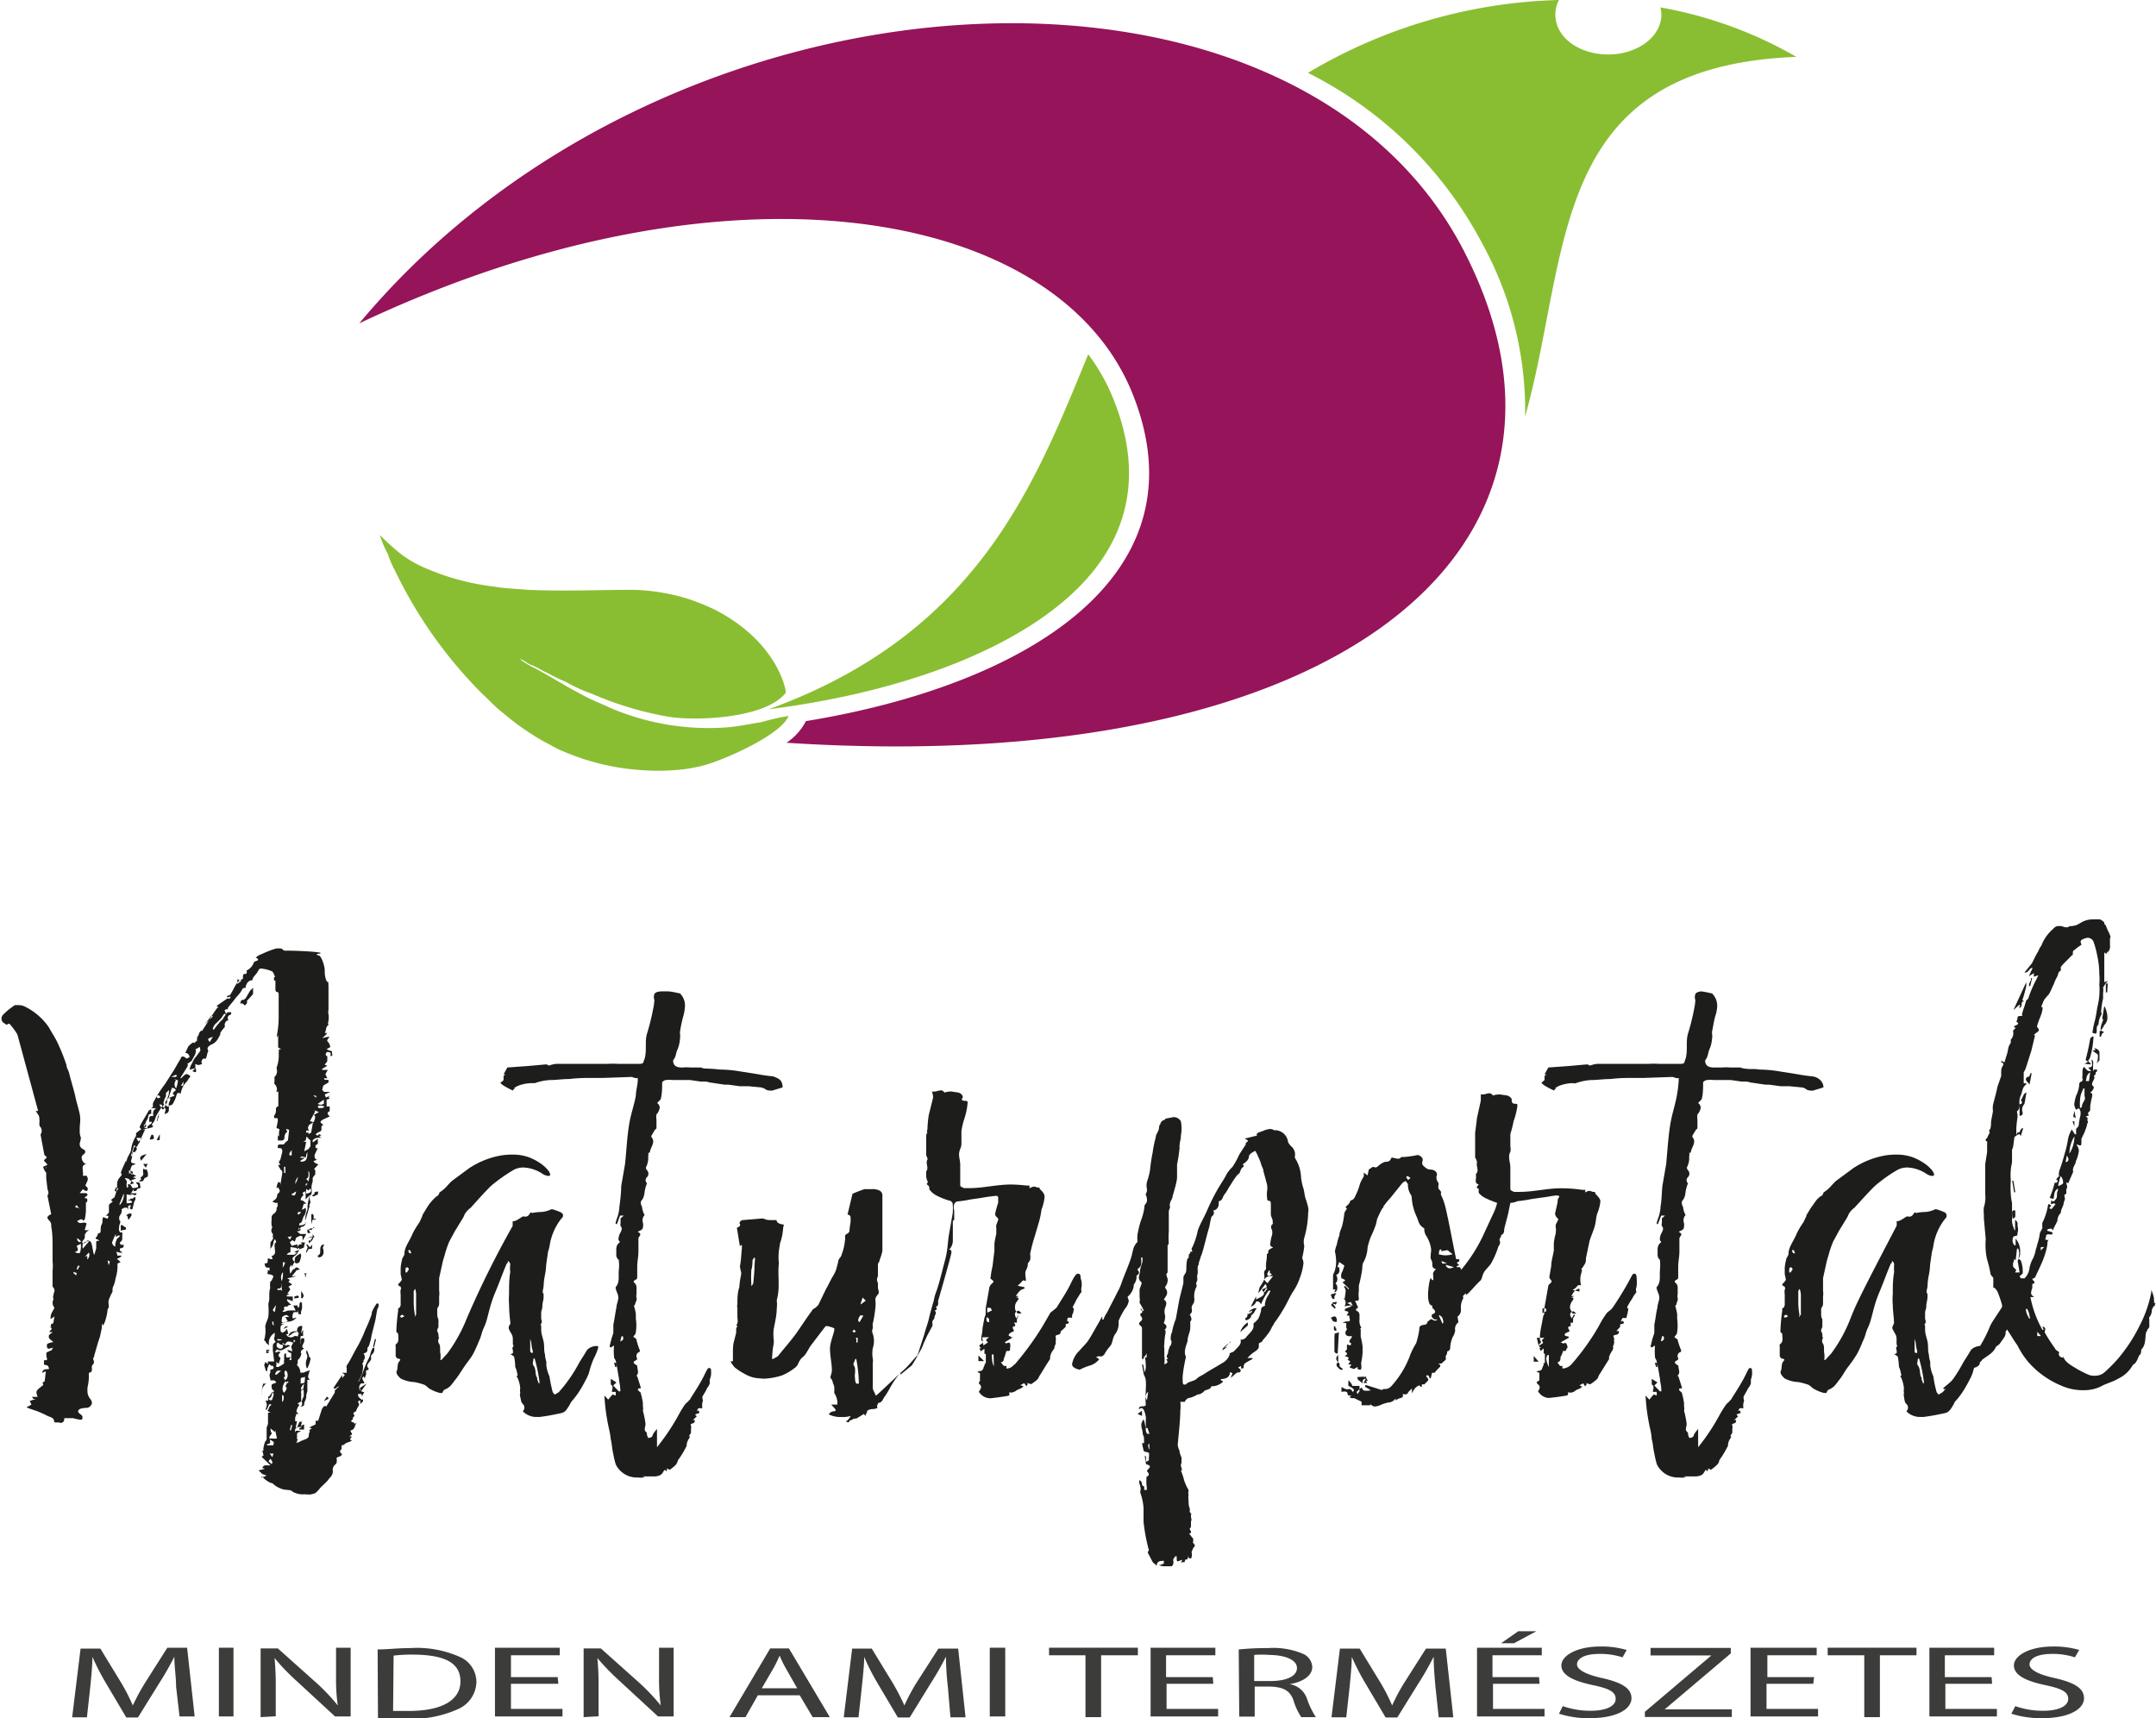
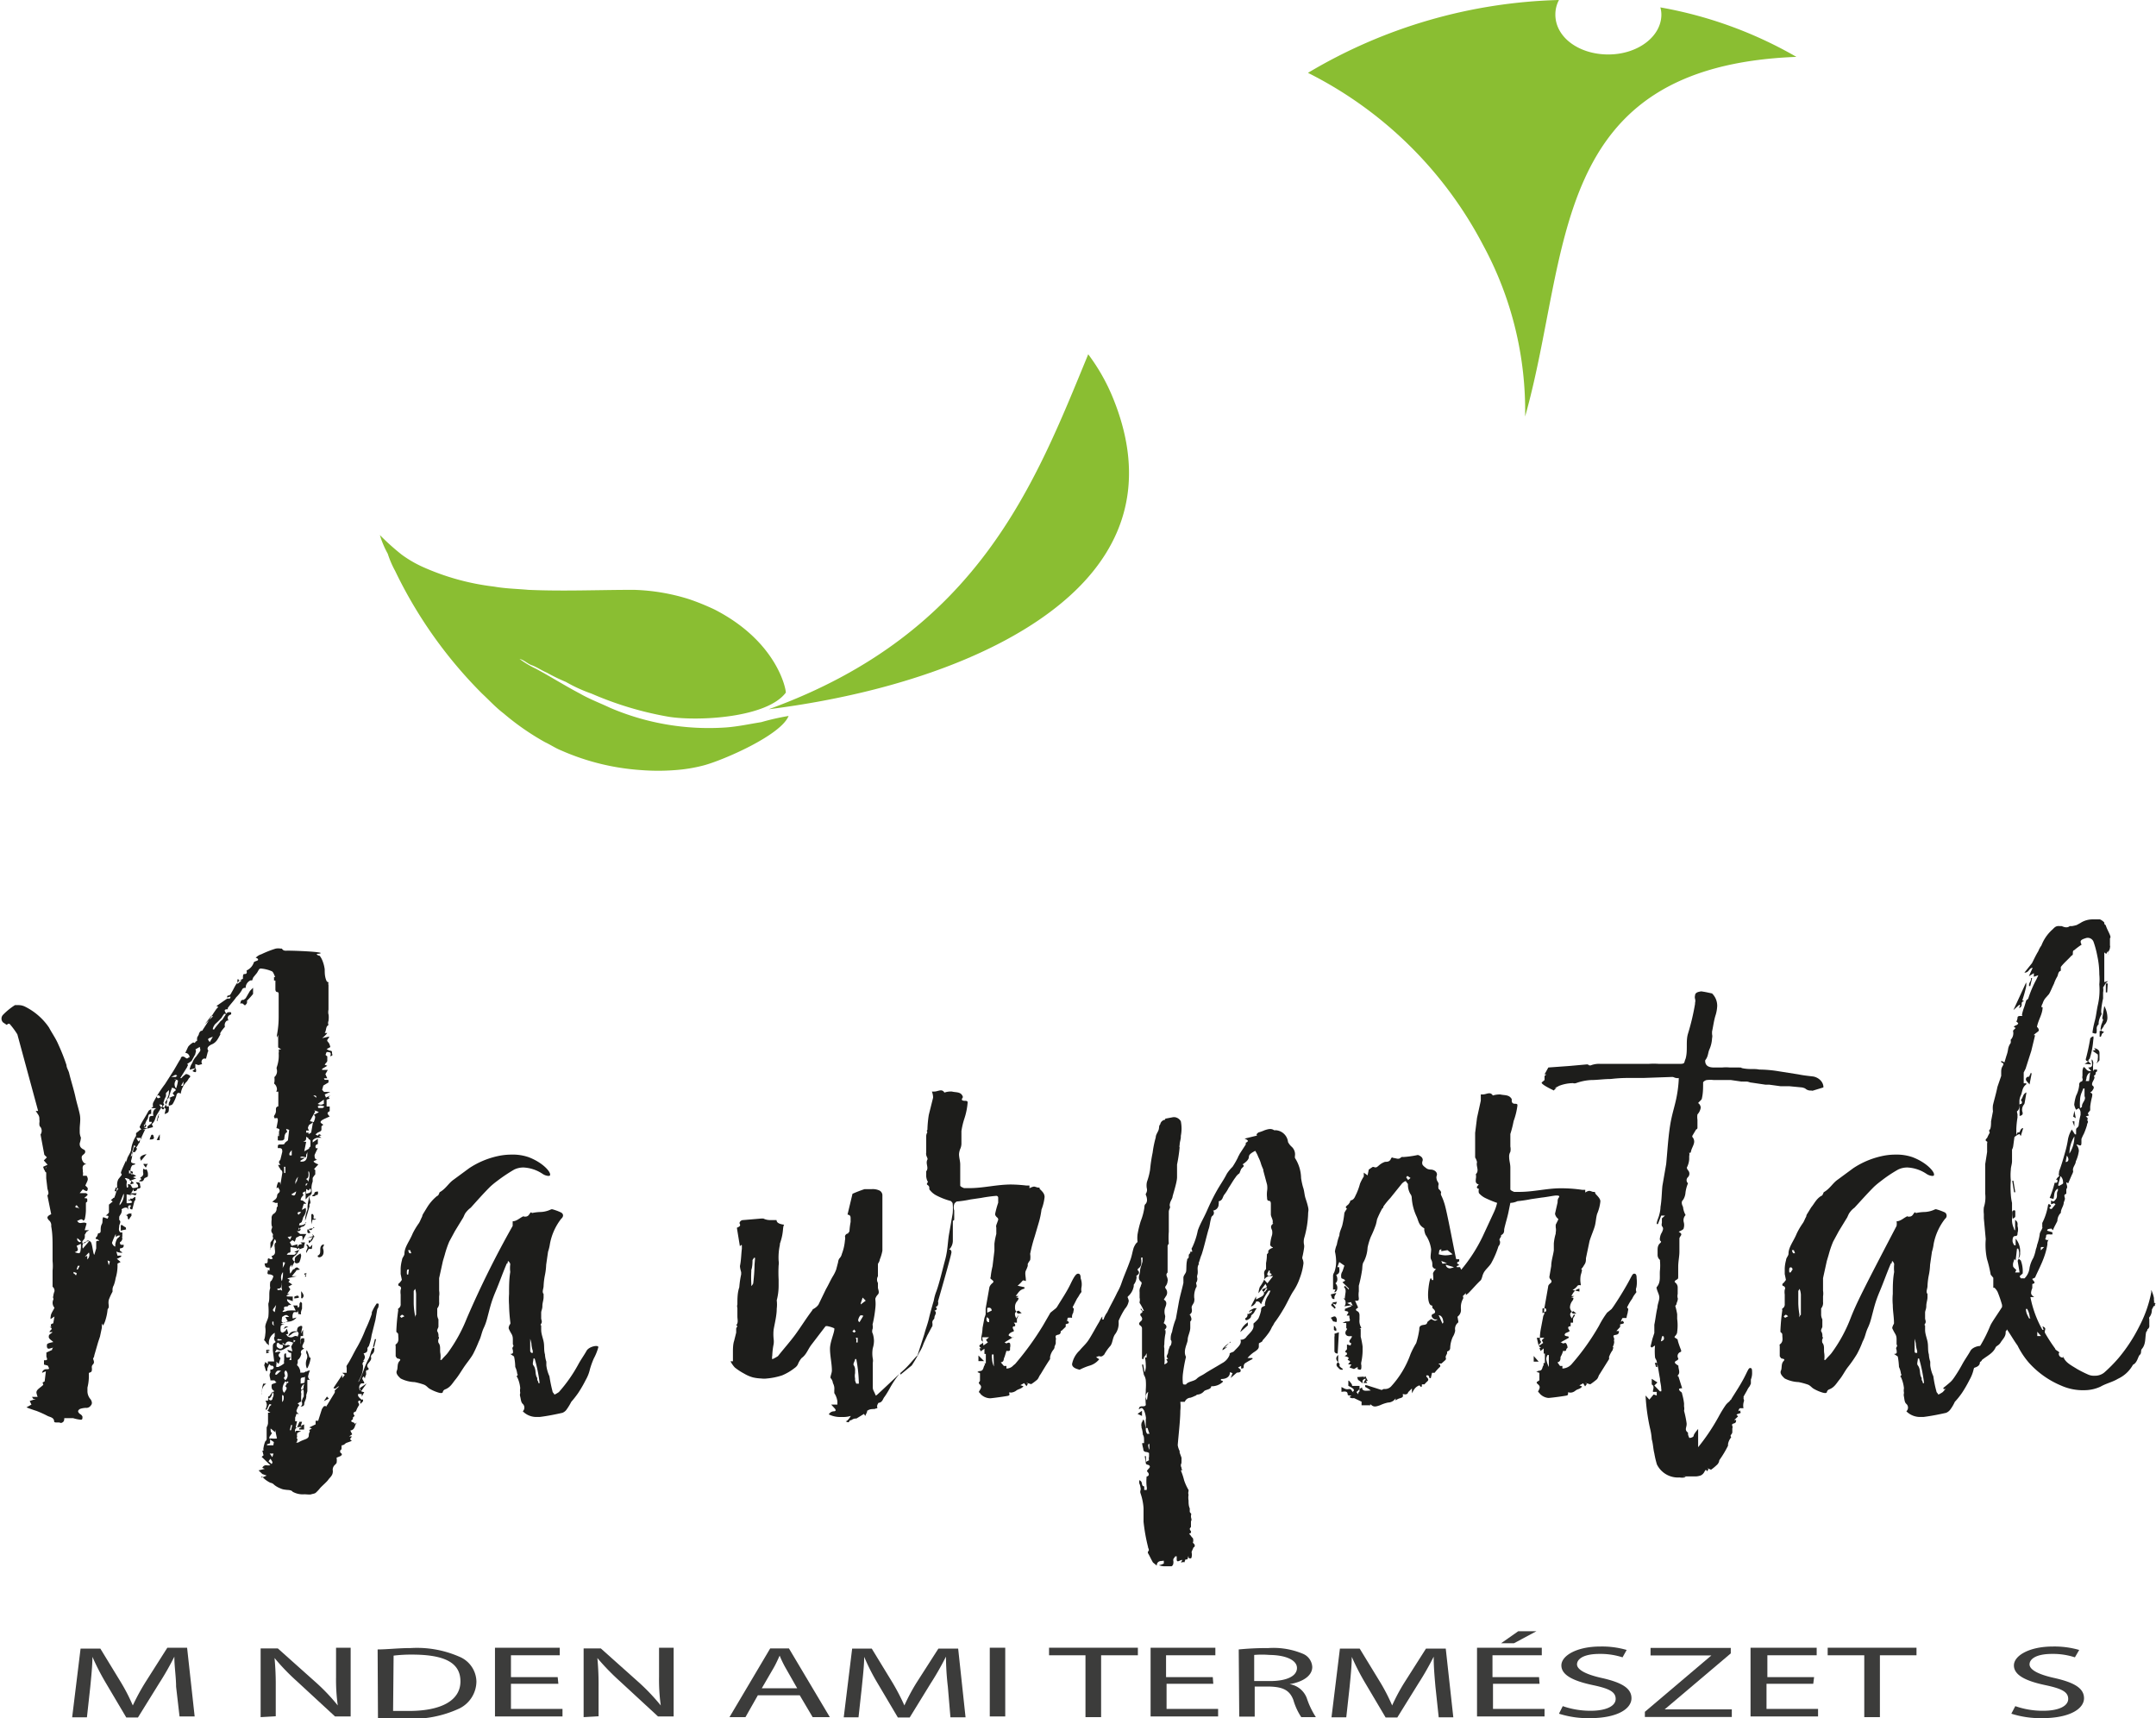
<svg xmlns="http://www.w3.org/2000/svg" width="125.49" height="100" viewBox="0 0 125.49 100">
  <path d="M147.51,248.17c0-.57-.11-1.25-.1-1.75h0c-.24.47-.53,1-.88,1.54l-1.24,2h-.68L143.45,248a14,14,0,0,1-.81-1.57h0c0,.5-.07,1.18-.13,1.79l-.19,1.73h-.86l.49-4h1.15l1.19,1.95a11.1,11.1,0,0,1,.7,1.36h0a12.9,12.9,0,0,1,.74-1.36L147,245.9h1.15l.44,4h-.88Z" transform="translate(-137.26 -150)" fill="#3c3c3b" />
-   <path d="M150.85,245.9v4H150v-4Z" transform="translate(-137.26 -150)" fill="#3c3c3b" />
  <path d="M152.43,249.94v-4h1l2.24,2a11.35,11.35,0,0,1,1.25,1.32h0a10.81,10.81,0,0,1-.1-1.66V245.9h.85v4h-.91l-2.22-2.05a12.46,12.46,0,0,1-1.3-1.35h0a16.16,16.16,0,0,1,.07,1.66v1.73Z" transform="translate(-137.26 -150)" fill="#3c3c3b" />
  <path d="M159.24,246c.55,0,1.2-.08,1.92-.08a6.14,6.14,0,0,1,2.83.5,1.6,1.6,0,0,1,1,1.45,1.77,1.77,0,0,1-1,1.57,6.5,6.5,0,0,1-3.09.59c-.64,0-1.18,0-1.64,0Zm.9,3.58c.23,0,.56,0,.92,0,1.92,0,3-.63,3-1.72s-.92-1.56-2.83-1.56a8.53,8.53,0,0,0-1.06.06Z" transform="translate(-137.26 -150)" fill="#3c3c3b" />
  <path d="M169.76,248H167v1.46h3v.44h-3.93v-4h3.77v.44H167v1.27h2.72Z" transform="translate(-137.26 -150)" fill="#3c3c3b" />
  <path d="M171.23,249.94v-4h1l2.24,2a12.27,12.27,0,0,1,1.25,1.32h0a10.81,10.81,0,0,1-.1-1.66V245.9h.85v4h-.91l-2.22-2.05a13.66,13.66,0,0,1-1.31-1.35h0a16.16,16.16,0,0,1,.07,1.66v1.73Z" transform="translate(-137.26 -150)" fill="#3c3c3b" />
  <path d="M181.37,248.67l-.72,1.27h-.93l2.37-4h1.09l2.38,4h-1l-.75-1.27Zm2.29-.41L183,247.1a6.18,6.18,0,0,1-.36-.74h0c-.11.24-.22.49-.36.73l-.68,1.17Z" transform="translate(-137.26 -150)" fill="#3c3c3b" />
  <path d="M192.43,248.17a15.65,15.65,0,0,1-.11-1.75h0c-.24.47-.53,1-.88,1.54l-1.23,2h-.69L188.36,248a12.31,12.31,0,0,1-.8-1.57h0c0,.5-.08,1.18-.14,1.79l-.19,1.73h-.86l.49-4H188l1.19,1.95a12.94,12.94,0,0,1,.71,1.36h0a11.08,11.08,0,0,1,.73-1.36l1.25-1.95h1.15l.43,4h-.88Z" transform="translate(-137.26 -150)" fill="#3c3c3b" />
  <path d="M195.77,245.9v4h-.9v-4Z" transform="translate(-137.26 -150)" fill="#3c3c3b" />
  <path d="M200.44,246.34h-2.12v-.44h5.17v.44h-2.14v3.6h-.91Z" transform="translate(-137.26 -150)" fill="#3c3c3b" />
  <path d="M207.88,248h-2.72v1.46h3v.44h-3.93v-4H208v.44h-2.87v1.27h2.72Z" transform="translate(-137.26 -150)" fill="#3c3c3b" />
  <path d="M209.36,246a17.07,17.07,0,0,1,1.73-.08,4.42,4.42,0,0,1,2,.33.88.88,0,0,1,.55.77c0,.53-.58.88-1.32,1v0a1.28,1.28,0,0,1,1,.81,4.76,4.76,0,0,0,.53,1.11H213a3.6,3.6,0,0,1-.46-1c-.21-.55-.58-.76-1.4-.78h-.85v1.75h-.9Zm.9,1.84h.92c1,0,1.57-.3,1.57-.76s-.65-.75-1.6-.76a5.32,5.32,0,0,0-.89,0Z" transform="translate(-137.26 -150)" fill="#3c3c3b" />
  <path d="M220.81,248.17c-.05-.57-.11-1.25-.1-1.75h0c-.24.47-.53,1-.88,1.54l-1.24,2h-.68L216.75,248a14,14,0,0,1-.81-1.57h0c0,.5-.07,1.18-.13,1.79l-.19,1.73h-.86l.49-4h1.15l1.19,1.95a11.1,11.1,0,0,1,.7,1.36h0a11.08,11.08,0,0,1,.73-1.36l1.24-1.95h1.15l.44,4H221Z" transform="translate(-137.26 -150)" fill="#3c3c3b" />
  <path d="M226.87,248h-2.71v1.46h3v.44h-3.93v-4H227v.44h-2.87v1.27h2.71Zm-.18-3.06-1.31.7h-.75l1-.7Z" transform="translate(-137.26 -150)" fill="#3c3c3b" />
  <path d="M228.22,249.3a4.93,4.93,0,0,0,1.62.27c.92,0,1.46-.28,1.46-.69s-.37-.6-1.31-.8c-1.14-.24-1.85-.58-1.85-1.15s.9-1.1,2.26-1.1a5.13,5.13,0,0,1,1.54.2l-.24.43a4.18,4.18,0,0,0-1.33-.2c-1,0-1.32.33-1.32.61s.43.56,1.39.78c1.18.26,1.78.59,1.78,1.19s-.79,1.16-2.44,1.16a5.59,5.59,0,0,1-1.78-.26Z" transform="translate(-137.26 -150)" fill="#3c3c3b" />
  <path d="M233,249.63l3.87-3.28h-3.54v-.44H238v.32l-3.85,3.26v0h3.91v.44H233Z" transform="translate(-137.26 -150)" fill="#3c3c3b" />
  <path d="M242.8,248h-2.72v1.46h3v.44h-3.93v-4H243v.44h-2.87v1.27h2.72Z" transform="translate(-137.26 -150)" fill="#3c3c3b" />
  <path d="M245.77,246.34h-2.13v-.44h5.17v.44h-2.13v3.6h-.91Z" transform="translate(-137.26 -150)" fill="#3c3c3b" />
-   <path d="M253.21,248h-2.72v1.46h3v.44h-3.93v-4h3.77v.44h-2.87v1.27h2.72Z" transform="translate(-137.26 -150)" fill="#3c3c3b" />
  <path d="M254.56,249.3a4.83,4.83,0,0,0,1.62.27c.92,0,1.46-.28,1.46-.69s-.38-.6-1.32-.8c-1.14-.24-1.84-.58-1.84-1.15s.9-1.1,2.26-1.1a5.18,5.18,0,0,1,1.54.2l-.25.43a4.1,4.1,0,0,0-1.32-.2c-1,0-1.32.33-1.32.61s.42.56,1.39.78c1.18.26,1.78.59,1.78,1.19s-.8,1.16-2.45,1.16a5.63,5.63,0,0,1-1.78-.26Z" transform="translate(-137.26 -150)" fill="#3c3c3b" />
  <path d="M159.3,225.88c0,.1,0,.22-.08.31l-.11.64-.22.88a3,3,0,0,1-.14.57c0,.06-.08.12-.11.19a.18.18,0,0,1,0,.12c0,.09-.07.15-.22.18a.62.62,0,0,1,.08.21.45.45,0,0,1-.11.24l.11,0s0,0,0,0a.16.16,0,0,0-.11.25v.12a1.51,1.51,0,0,1-.07.39,3.8,3.8,0,0,1-.19.4v.06l0,0a7.16,7.16,0,0,0,.29-.67,4.34,4.34,0,0,1,.3-.7c.11-.21.11-.45.25-.63h.08c0,.12,0,.24-.08.33s-.14.12-.11.24-.07.22-.14.31-.15.18,0,.33c0,0,0,.09-.07.09s-.11.06-.08.15v.12a.52.52,0,0,0-.07.22l-.07-.12s-.08.06-.08.12.08.15.11.24-.18,0-.22.09a.29.29,0,0,0-.07.24c0,.09.11.22.29.22l-.14.27h0v-.06c0-.06,0-.12-.07-.09a.27.27,0,0,0-.15,0v.06c0,.09.11.18.18.24s.08,0,.11,0l0,.12-.15.15a.45.45,0,0,1,0-.18.07.07,0,0,0-.08,0c-.07,0-.07.09,0,.18v.07a1.51,1.51,0,0,0-.18.36h0c-.18.09-.18.09-.08.27l-.1.09,0,.1c-.07.06-.18.12,0,.18s.07.09.07.12l.19-.12,0,0c-.19.12-.08.42-.41.48l.11.22-.18.12.15,0c0,.09-.19.15,0,.24,0,.06-.33.12-.37.18a.42.42,0,0,1-.14.09c-.08,0-.08,0-.08.16s-.07.09-.07.15a.15.15,0,0,0,0,.12c.08.06.15.12,0,.21l-.22.09a.91.91,0,0,1,0,.31s-.07.09-.11.12a.38.38,0,0,0-.11.33.08.08,0,0,1,0,.06c0,.22-.18.34-.26.46s-.33.33-.47.48a2.21,2.21,0,0,1-.26.28c-.07.06-.18.06-.26.09s-.29,0-.4,0a1.21,1.21,0,0,1-.69-.15c-.08-.12-.3-.09-.44-.12a.77.77,0,0,1-.26-.07,1.32,1.32,0,0,1-.37-.21.37.37,0,0,0-.22-.12,1.54,1.54,0,0,1-.51-.39V236a2,2,0,0,0,.29-.12l-.25-.09-.22-.21.36-.09-.14-.06a.23.23,0,0,1,.22-.15.84.84,0,0,0,.25,0l-.51-.49.11-.09-.07-.27.07,0a.38.38,0,0,1,0-.18,1.61,1.61,0,0,1,.1-.36.21.21,0,0,0,.08-.12c0-.25,0-.46,0-.7a.57.57,0,0,0,.08-.24v-.61l.14,0-.18-.12c.11-.06.07-.25.22-.31,0,0,0-.06,0-.06s-.07,0-.11,0l-.14.31-.08,0a.8.8,0,0,0,.08-.28.57.57,0,0,0-.08-.24l.15,0v-.12c.11,0,.18-.09.22-.21a.3.3,0,0,1,.15-.22c-.08-.06-.15-.12-.15-.18a.39.39,0,0,1,0-.21.28.28,0,0,1,.14-.06.77.77,0,0,1,.15-.06c-.07,0-.07-.09-.15-.12H153c0-.16-.11-.28,0-.46a.82.82,0,0,1,0-.18.14.14,0,0,0,.11,0s.08-.06.08-.09,0-.09-.08-.12,0,0-.07,0l-.11-.1-.11.25s0,.09,0,.15h-.08l-.11-.37,0,.07h0l.07-.22.15.12v-.15l.37,0-.08-.64c0-.06,0-.12,0-.21s0-.18.11-.24,0-.09,0-.12-.08-.15,0-.24v-.22a.69.69,0,0,0-.33.73s0,0-.15-.12a.47.47,0,0,0-.14-.18,1.28,1.28,0,0,0,.07-.34,1.4,1.4,0,0,0,0-.42c0-.21.14-.4.18-.61a3.71,3.71,0,0,0,0-.67v-.09c.11-.3,0-.61.11-.91a.92.92,0,0,1,0-.33s0-.06.07-.09a1,1,0,0,0,.11-.25c0-.06-.15-.12-.22-.12s-.15,0-.11-.15,0-.06,0-.12l.11.06,0-.18c-.22,0-.25,0-.29-.25.11,0,.18,0,.18-.12s0-.21.11-.15.11,0,.19,0l-.08-.15c.3-.09.19-.3.19-.52a.38.38,0,0,1,0-.18c0-.06.08-.09.08-.12a.36.36,0,0,0-.08-.18c0,.06-.07.12-.07.18a.62.62,0,0,1-.22.42H153c0-.12,0-.27,0-.36s.19-.21.15-.33,0-.09,0-.16-.15-.15-.08-.33,0-.15,0-.21a1.38,1.38,0,0,1,0-.34v-.06a.29.29,0,0,1,.11-.27.34.34,0,0,0,.18-.27c0-.06,0-.12.07-.18a.31.31,0,0,1,0-.19h-.15a.43.43,0,0,0-.18-.06l.15-.12a.3.3,0,0,0,.14-.24s0-.09.08-.15.11-.16,0-.28c0,0,0,0,0-.06l-.11.06h0a.7.7,0,0,1,.07-.3s0-.06.07-.06,0,0,.08.06a.11.11,0,0,0,0,.09l.11-.67a.19.19,0,0,0-.11-.21s0-.06-.07-.12a.61.61,0,0,0-.07-.15l.14,0c-.11-.16-.11-.16,0-.31l0,0,.11-.45c0-.12,0-.22-.18-.22s0,0-.08,0c0-.21,0-.21.22-.21s.15-.06.22-.12l.15-.12,0,0,.07-.61-.18-.06.07.18v0c-.18.1-.15.28-.18.43l-.08.06a.94.94,0,0,1-.29,0l0-.3h0V216a.15.15,0,0,1,0,.12h.07s0-.06,0-.09v-.18c.07-.13,0-.16-.15-.19l.08-.42c0-.18,0-.18-.19-.15,0-.06-.07-.09,0-.19a.43.43,0,0,0,.08-.3c0-.09,0-.18.14-.21l0-.06c0-.22,0-.43,0-.64s0-.15-.08-.15,0-.06,0-.12a.43.43,0,0,0-.15-.34.09.09,0,0,1,0-.09,1.13,1.13,0,0,0,0-.3.46.46,0,0,0,.14-.46.18.18,0,0,1,0-.12,2,2,0,0,0,.11-.82.51.51,0,0,0,0-.21h.15v0l-.18-.12v-.73l-.08.18h0a.18.18,0,0,0,0-.12,5.58,5.58,0,0,0,.11-1.12c0-.37,0-.73,0-1.1,0-.06,0-.12,0-.18s0-.15-.08-.15-.11-.09-.11-.15v-.43s0-.09,0-.09,0,0-.08,0v-.21h0a.11.11,0,0,0,.07,0c-.07-.12-.11-.31-.22-.34a2,2,0,0,0-.62-.15s-.07,0-.11.06l-.11.19-.22.27h0l-.07.18a.14.14,0,0,0-.11,0,.47.47,0,0,0-.26.43.18.18,0,0,0-.22.12,1.91,1.91,0,0,1-.33.42c-.15.22-.33.4-.48.61a.09.09,0,0,0,0,.09c-.11,0-.26,0-.15.18s0,.06-.07.09a1.39,1.39,0,0,0-.15.22,4.07,4.07,0,0,1-.36.36.65.65,0,0,0-.15.27s0,.06,0,.06a.11.11,0,0,1,.07,0c.11-.18.26-.33.37-.48l.11-.09.22-.34s.07-.09.11-.09a.38.38,0,0,1,.18,0,.25.25,0,0,1,0,.12c-.18.06-.22.16-.18.28s0,.06-.07.09a.31.31,0,0,0-.11.33c0,.06-.08.09-.08.12a1.3,1.3,0,0,0-.18.25.09.09,0,0,0,0,.09c-.14.24-.22.48-.54.6-.12.07-.26.16-.19.31s0,.06,0,.09l-.11.42a.27.27,0,0,0-.15,0,.21.21,0,0,0-.07.31l-.22.06,0,0-.18-.06,0,.24,0,0-.33.09a.84.84,0,0,1,.15-.39,1,1,0,0,1,.22-.37l.22-.3c.07-.09,0-.18,0-.27l-.26.15c.08.09,0,.18,0,.27l-.22.4-.26.18c.11.06,0,.12,0,.18l-.4.64.07,0a.83.83,0,0,1,.19-.18c.07-.09.14-.06.25,0s.08.12,0,.18l-.11.18a1.22,1.22,0,0,0-.37.73c-.11-.09-.22-.06-.25.09s-.11.3-.19.46l-.07.09-.18.06a.27.27,0,0,1,0-.15c0-.07.08-.13.08-.22s0-.06-.08-.09a.57.57,0,0,0,.15-.06,1.25,1.25,0,0,1,.18-.06l-.11-.15.11-.12c.11-.06.08-.09,0-.15s-.07,0-.14-.07a4.84,4.84,0,0,0-.19.58v0l-.22.28.08.24h.14c0,.36,0,.36-.25.45l.07-.3-.22-.15a0,0,0,0,0,0,0l-.33.54c-.08.19-.08.34-.26.49a1.87,1.87,0,0,0,.07.18l-.62.16v0l.15,0c-.11.21-.19.42-.3.63,0,.06,0,.12-.07.16a.79.79,0,0,1-.15.24c.11.09,0,.15-.07.27a.43.43,0,0,0-.15,0v.12a1.21,1.21,0,0,1-.07.37c0,.09,0,.12.11.15s.07,0,.15.06l-.19.06v0a.53.53,0,0,0-.07.52H145l.19.09-.19.09.19.06-.37.15c0-.12-.11-.12-.18-.15s-.08,0-.11,0,.14.12.11.24a.63.63,0,0,0,0,.27s0,.07.07,0,0,0,0-.07,0-.06,0-.09.15,0,.19.09.07.13.11.13a1,1,0,0,0,.29-.06c0-.07,0-.13-.07-.19s0-.06-.08-.09c.15,0,.26,0,.26.12s.11.22-.11.25c0,0-.07,0-.07.06s-.11.09-.19.09v-.12h0l-.15.24.33,0-.07.12-.33-.09v0l.11.09v0l-.3-.06v.52h.08c.07,0,.18,0,.25-.06a.85.85,0,0,1-.11-.16v-.06l.26.06-.15.58c-.11,0-.18-.06-.11-.15s0-.06,0-.09l-.07,0s-.07.06-.07.09a.35.35,0,0,1,0,.18c0-.18-.18-.15-.29-.09s-.08.06-.08.09a.09.09,0,0,1,0,.09c0,.12-.11.22-.14.31V221c.14.12,0,.24,0,.36s-.07.24.07.37l.11,0,0,.24.15.12,0,0-.15-.12a.09.09,0,0,0,0,.09v0a.25.25,0,0,1-.14.24c0,.06,0,.15.11.15s.07,0,.11,0v0c0,.12,0,.18-.22.21l0,.15-.18-.15,0,0,.33.24a.38.38,0,0,1-.18,0,.62.62,0,0,1-.18-.06l.07.24a.11.11,0,0,0,.07,0h.15s0,.09-.07.09a.47.47,0,0,1-.19.09l.22.19-.18.09v.18a2.46,2.46,0,0,1-.11.67,2,2,0,0,1-.11.42.49.49,0,0,0-.07.25s0,.06,0,.12a3.41,3.41,0,0,0-.22.48.83.83,0,0,0,0,.31s0,.09,0,.12-.07.09-.07.15a2.82,2.82,0,0,1-.11.55,1.38,1.38,0,0,1-.15.36l-.07-.12,0,0v.24l-.11.52-.11.33-.22.76a.34.34,0,0,1-.07.18c0,.09.11.22,0,.34s-.07.18-.07.27,0,.18-.11.21a.07.07,0,0,0-.07.06,2.82,2.82,0,0,1-.08.82V231a.72.72,0,0,0,.19.45c.07.12.11.24,0,.36a.31.31,0,0,1-.29.13,1.2,1.2,0,0,0-.33.06c-.15.09-.15.18,0,.3a.29.29,0,0,1,.14.15c0,.12,0,.18-.1.18a2.15,2.15,0,0,1-.44-.09H141c0,.09,0,.19-.11.25s-.11,0-.22,0h-.15s-.11,0-.11-.06c0-.22-.22-.25-.36-.31a6.42,6.42,0,0,0-.66-.3c-.19-.06-.37-.12-.59-.21l.29-.16-.1-.21.36-.12,0,0h-.15l-.08-.12h.33a1.67,1.67,0,0,1-.07-.24c0-.13.07-.19.26-.34s.14-.12.11-.21.07-.06.11-.12l.07-.58-.22.09v0a.24.24,0,0,1,.22-.21c.22,0,.22,0,.11-.21v0l-.22-.06,0-.13,0,0,0-.12c.18,0,.22,0,.14-.21v-.09c0-.06,0-.09,0-.15l.33-.15s0-.1.07-.13c-.15,0-.33.16-.37-.06v-.09c0-.09.08-.12.37-.18-.07-.09-.22-.15-.26-.27v-.06c0-.13.15-.16.22-.25h-.18v0c0-.12.29-.18,0-.3l.11,0c-.08-.15,0-.18.11-.21l.07-.4-.22.15a.18.18,0,0,1,0-.12c0-.21.15-.36.22-.54a.43.43,0,0,1-.07-.46.09.09,0,0,0,0-.09.15.15,0,0,1,0-.12,1,1,0,0,1,.07-.28.29.29,0,0,0-.11-.27s0-.09,0-.12,0-.49,0-.82a2.5,2.5,0,0,0,0-.55v-.79c0-.42,0-.82-.08-1.24a.38.38,0,0,0-.11-.33.34.34,0,0,1-.11-.16c0-.09.08-.15.22-.21l-.22-1.09c.08-.12.08-.12,0-.4l-.07-.6,0-.12v-.22a.15.15,0,0,1,0-.27l0-.06-.11.21-.07-.21.26-.12-.22-.25.18-.18-.15-.15,0,0-.22-1.18a.38.38,0,0,0,0-.43c-.07-.06-.07-.12-.07-.24a.59.59,0,0,0,0-.21.41.41,0,0,0-.07-.28l-.14-.21h.14l-1.21-4.46a4.77,4.77,0,0,0-.4-.55c-.07-.09-.11-.09-.22,0l-.22-.15a.32.32,0,0,1,0-.43,3.8,3.8,0,0,1,.7-.57l.22,0a.84.84,0,0,1,.37.09,3.65,3.65,0,0,1,1.39,1.21c.18.34.4.64.55,1a11.32,11.32,0,0,1,.47,1.19c0,.15.11.3.15.45.11.46.26.91.37,1.4.07.33.18.67.25,1s0,.58,0,.88c0,.06,0,.12,0,.19a.82.82,0,0,0,.07.3v0a1.3,1.3,0,0,1-.07.33v.06a.3.3,0,0,0,.14.25c.07.06.18.06.18.18s-.11.15-.18.24,0,.43.26.49c-.19,0-.26.12-.22.33,0,0,0,.06,0,.09a.57.57,0,0,1,0,.25l.22,0a.4.4,0,0,1,.07.19c0,.12-.11.27-.14.39a.48.48,0,0,1,.14.15s0,.16-.07.16-.15-.07-.22-.1l-.18.22.33,0c.07,0,.11.06.14.09l-.11.12a.08.08,0,0,0-.07.09h.07s.08,0,.08.06,0,.09,0,.12-.08.06-.08.09,0,.31,0,.46a2.62,2.62,0,0,1-.07.51s-.08.07-.08.07c-.11-.19-.25,0-.36,0,.15.28.36,0,.55.16l-.11.39.25,0c-.07.06-.11.06-.14.09l-.11.18a.32.32,0,0,1,0,.16c0,.09-.11.15-.14.24a.19.19,0,0,1,0,.09c.11,0,.18,0,.22-.09s.15-.09.26,0,.14.73.22.76l.11-.37c0-.09,0-.24,0-.36s.11-.06.18-.09a.42.42,0,0,0-.14-.09c-.11,0-.08-.09,0-.15a1.46,1.46,0,0,0,.07-.19c.15,0,.15-.09.15-.18s0-.24.07-.36,0-.28.08-.4l.25.09c.08-.15.08-.18-.11-.18a.83.83,0,0,0,.19-.18c0-.06,0-.12,0-.18v-.15c0-.07,0-.1,0-.13l.22-.18-.11-.09a.53.53,0,0,0,.15-.12s.07,0,.07-.06a2.13,2.13,0,0,0,.15-.64.72.72,0,0,1,.07-.39l.15-.19s.1-.09,0-.15v-.06c.07-.21.19-.45.3-.7l0,.13h0l.07-.25c.07-.18.22-.36.22-.51v0a2,2,0,0,1,.29-.79s0-.1,0-.16l.19-.15c0-.06.18,0,.07-.12s0-.15,0-.21c.14-.27.33-.55.47-.82a.66.66,0,0,1,.15-.09l0,.27c-.22,0-.14.18-.22.31a.89.89,0,0,0-.14.33c-.08.18-.08.18.14.21a.1.1,0,0,0,0-.06c0-.15.29-.18.25-.33h-.14a.42.42,0,0,1,0-.19c0-.06,0-.15.15-.15s.07-.06.07-.09v-.06a.32.32,0,0,1,.19-.3l-.3,0v0l.11-.09a.41.41,0,0,1,0-.22,7.39,7.39,0,0,1,.69-1.09l.41-.64c.18-.27.33-.57.51-.85,0-.09.11-.18.26-.06s.14,0,.22,0,0-.27-.22-.27c.07-.12.11-.24.18-.37a1,1,0,0,1,.29-.24s.11.06.11,0,.15-.09.11-.12l0-.12c0-.09.11-.18.11-.27a.41.41,0,0,1,.11-.16s.11,0,.11-.06l.33-.51c.14-.19.25-.4.4-.61a.84.84,0,0,1,.18-.21l-.11-.06.62-.43c.19,0,.19,0,.19-.12l-.19.06c0-.06,0-.12.08-.12s.14-.09.18-.18c.18-.28.26-.64.66-.79,0,0,0-.12,0-.12s0-.16.07-.16.18,0,.15-.15,0,0,0-.06a.79.79,0,0,0,.41-.45c0-.06.14-.09.22-.13s0-.15-.11-.15a.72.72,0,0,1,.33-.21,5.88,5.88,0,0,1,.84-.33.83.83,0,0,1,.29,0l.07,0c.08.15.22.12.33.12.63,0,2.42.09,1.8.18-.19,0-.08.09.07.12l0,0a1.22,1.22,0,0,1,.18.34,2,2,0,0,1,.11.45c0,.18,0,.37.07.58s.11.12.15.18a.26.26,0,0,0,0,.15v.52c0,.18,0,.33,0,.51s0,.19,0,.25v.15a.78.78,0,0,0,0,.3V209a1.5,1.5,0,0,1,0,.42.32.32,0,0,0,0,.24c-.18.09-.11.31-.22.46h.15a1.33,1.33,0,0,1-.19.21l-.11.09.41-.09c0,.12-.19.18-.08.3s.11.19.15.31l-.22.12a1.46,1.46,0,0,0,.18.09c.19,0,.11.12.15.21s-.07.09-.11.12.11-.21-.07-.24-.15,0-.19.09,0,.09.08.15v.25c0,.09-.11.15-.15.24l.15.06-.3.18v.06h.33l-.14.25.11.24-.19,0s0,.09.08.09.11,0,.18,0l0,.15-.3.18-.07.25.11.12h.37v0l-.33.15.07.18.26-.12v0l-.11.09.07.09-.18.06,0,.4.18,0,0,.27c-.15.09-.18.12,0,.31l-.33.15-.11.06c-.15.12-.11.15.07.27l-.11.09v.16c0,.09,0,.12-.22.21,0,0-.07.06-.11.09s.08.06.11.09l.08-.09.14.06-.14.06.14.09h-.14a.44.44,0,0,0-.37.15s0,.06,0,.12l.3-.21v.31c-.08,0-.19.09-.11.24l.11,0-.08.15-.11.24c0,.12,0,.25.15.28-.26.09-.26.09-.07.21l.14.06-.25.27.07.06v.25a1.27,1.27,0,0,0-.15.21c0,.06,0,.12,0,.15s0,.06,0,.06a1.15,1.15,0,0,0-.07.34v.09a.78.78,0,0,1,0,.3.22.22,0,0,0-.11.21c0,.15.11.28,0,.37a.18.18,0,0,0,0,.12c-.08.27-.15.54-.26.85l0,0V221a1.79,1.79,0,0,1,.14-.61s0-.12,0-.18a3.44,3.44,0,0,1,.11-.58s0,0,0-.06l0,0-.22.24h0v-.48c-.11.06-.22.06-.15.18s0,.06,0,.06l-.11.15c0,.06-.11.15.08.15a1.18,1.18,0,0,1,.22.19h-.15l-.11.36.22-.12a.51.51,0,0,1,0,.27.87.87,0,0,1-.14.27,1.86,1.86,0,0,1-.08.25c0,.06-.11.09-.14.12h0l-.07.36.14-.06c0,.15-.11.15-.22.15l.19.16.36,0-.22.39h0v-.12c0-.15,0-.18-.19-.15a.74.74,0,0,1-.18.09l0,0-.08.24-.14-.09-.15.12.11.21.33-.09,0,.22-.4-.06a1.94,1.94,0,0,0,0,.24s0,.09-.08.09-.11.09-.14.12v0h.55c-.15.12-.26.18-.19.3s.08.07.11.07l-.18.36,0-.15c-.22.18-.07.36-.11.51.15-.06.11-.33.37-.24l0,.09-.26.31.29,0,0,0-.55.12.15.09-.08.12.22.15-.22.12.11.16-.18.27,0,0,.14,0h0l-.18.09c0,.06,0,.06.36.06l0,.27-.33-.12c0,.12,0,.12.25.34-.11,0-.18,0-.22.09l0,0c-.15,0-.26,0-.19.18a.72.72,0,0,0-.11.12.14.14,0,0,0,.11,0c.08,0,.15-.06.22-.06a2.22,2.22,0,0,1,.44,0l-.14-.3h.25c0,.06,0,.12.08.15a.1.1,0,0,0,0,.06c-.11.06,0,.21-.18.18s-.15.09-.18.12a.53.53,0,0,0,0,.25l.22-.06a.63.63,0,0,1-.44.24,1.68,1.68,0,0,0-.48.12l.22.06c-.11,0-.18,0-.22.09a.92.92,0,0,0,0,.3s.07.07.07.07a.2.2,0,0,0,.15-.07c.07,0,.07-.09.14-.15l.08.28-.15.06c.07,0,.11.12.15.12a.32.32,0,0,0,.29,0c.11-.06.18-.06.26,0a0,0,0,0,1,0,0c0-.09.11-.18,0-.28s0,0-.07,0a.49.49,0,0,0-.29.13.78.78,0,0,1-.19.12c.08-.25.26-.31.52-.28a.18.18,0,0,1,0-.12.2.2,0,0,1,.15-.18.12.12,0,0,1,.14,0s0,.06,0,.09a4.24,4.24,0,0,0-.11.7c0,.24,0,.49-.07.73a1.17,1.17,0,0,0-.08.36s0,.06,0,.09,0,.13,0,.16-.08.12,0,.18.18.3.14.39c.26,0,.26,0,.33-.09a.75.75,0,0,1,0,.3s-.11.07-.15.07-.15,0-.15.12v.24l.26-.06c0,.06,0,.06-.07.09s-.22.24-.15.33l.15-.09v0s0,.09-.08.09-.11.13-.07.22a2.39,2.39,0,0,0,0,.48l-.07,0a.49.49,0,0,1-.15.09l.11.1a.53.53,0,0,0-.14.24c-.08.12,0,.21.11.27l-.15,0a.85.85,0,0,1-.07.21v.22h.11l-.08.36.08,0,.14-.33.15,0-.07.24h0l.19-.09,0,.3-.29,0,0-.06.18-.09s-.07,0-.11,0c-.25,0-.36.12-.29.34,0-.13,0-.13.33-.1-.07.06-.18.06-.22.13a.39.39,0,0,0,0,.21s-.07.12,0,.09a.15.15,0,0,1,0,.12.14.14,0,0,1-.07.12c.07,0,.07,0,.11,0s.07-.06.4-.18.19-.24.26-.39,0-.1,0-.16l.15-.09-.15-.06.37-.18-.11.15,0,0,.11-.15,0-.21h.15L156,232c.08-.09.08-.19.22-.16s0,0,.08-.06l.44-.72a.21.21,0,0,0,0-.13l.26-.24c-.15,0-.18.21-.33.09l.51-.76v.19l.15-.19-.15-.12h.26l0-.3h0a.15.15,0,0,1,0-.12c.25-.37.4-.73.62-1.1a7.26,7.26,0,0,0,.47-1,7.89,7.89,0,0,0,.37-.91s0-.06,0-.09a2.65,2.65,0,0,1,.29-.52Zm-17.58-1.79-.18-.06,0,.09c.07,0,.11.1.14.1S141.72,224.12,141.72,224.09Zm.25-1.7-.25.12c.11.25.11.28-.11.37a1.55,1.55,0,0,0,.22.06c.11,0,.11-.09.14-.33Zm-.1-2,0-.06-.14-.18s-.08,0-.08.09S141.83,220.24,141.87,220.36Zm.1,1.85-.1-.09-.11-.09a.24.24,0,0,0,0,.12.26.26,0,0,0,.15.12A.18.18,0,0,0,142,222.21Zm-.07,1.43-.11,0-.07.21a.13.13,0,0,0,.07,0Zm.55-1.43c-.33,0-.44.18-.37.43Zm0,.64-.25.27v0l.14-.06,0,.21A.35.35,0,0,0,142.41,222.85Zm1.07.48.07.28h0l.07-.22ZM144,222v-.18a3.74,3.74,0,0,0-.22.51c0,.06.11.22.19.22v-.13a1.07,1.07,0,0,1,.11-.33l.11-.09.07-.09s-.07,0-.11,0S144,222,144,222Zm.15-2.82-.15-.07-.07.22.11,0Zm.37.27-.08.06-.22.55s0,.06,0,.09A.91.91,0,0,0,144.47,219.48Zm.14,2.06-.11.06a1.29,1.29,0,0,0-.26.06v-.27s0-.06,0-.06.08,0,.08,0,.11.09.18.12S144.57,221.54,144.61,221.54Zm.11-.88h.15a.15.15,0,0,0,0,.12,1.39,1.39,0,0,0-.15.22s-.07,0-.07-.06,0-.19-.18-.19v0s.07,0,.11,0S144.65,220.66,144.72,220.66Zm.22-2.43-.22-.09,0,.19a.45.45,0,0,1,.22,0Zm-.15,1.61c.11,0,.19-.12.3-.15v.21l-.41,0v-.06A.17.17,0,0,0,144.79,219.84Zm0-.88.07-.21.15.15-.19.06Zm.33-2.21-.11-.06-.19.66C145.05,217.2,144.94,217,145.09,216.75Zm.36-.49h-.33l.11.21Zm.26,1.82a1.34,1.34,0,0,1,.07.18.69.69,0,0,1,0,.25s-.11.06-.19.09c-.07.18-.11.21-.33.18l.15-.12-.07-.09c.11-.06.18-.12.18-.24a.66.66,0,0,1,0-.28A.47.47,0,0,1,145.71,218.08Zm0-.88-.33.4v-.06C145.34,217.35,145.49,217.26,145.67,217.2Zm0-1.67-.15-.06,0,.18.07,0Zm.07,2.22-.11.24C145.56,217.72,145.56,217.72,145.78,217.75Zm.33-1.61c.08.18,0,.21-.22.21a1.56,1.56,0,0,1,.08-.21.07.07,0,0,1,.14,0Zm.19-2.31a.14.14,0,0,0,.07.12.32.32,0,0,0,.15-.06.68.68,0,0,0-.11-.12S146.3,213.83,146.3,213.83Zm.18,1.06h-.07l-.11.37h.07C146.37,215.14,146.55,215.05,146.48,214.89Zm0,1.16,0,.12v.12a.09.09,0,0,0,0,.09.15.15,0,0,1-.11,0,.11.11,0,0,1-.07,0l.14-.27Zm.59-2.64-.23.24v.18l-.1.21c0,.1-.11.19,0,.25l-.11.18c0-.09,0-.18-.18-.15l.18.27h.08a1.21,1.21,0,0,1,.18-.36c0-.09.07-.16,0-.19l.11-.3C147.1,213.47,147.1,213.47,147.07,213.41Zm.1-.7.26,0s0-.06.07-.06l-.07-.06c-.11,0-.18.09-.29.12Zm.08.12.18.06a.38.38,0,0,0,0,.49,2,2,0,0,0,.11-.46C147.54,212.83,147.39,212.8,147.25,212.83Zm.69,0-.22.39C147.94,213.22,147.94,213.19,147.94,212.86Zm.63-.64c.07.28,0,.28-.19.18Zm1-3-.07-.06-.4.51,0,0Zm0,1.18c-.33.12-.33.12-.18.31Zm1.68-3.28-.18,0V207h-.07l0,.27h0Zm.48.61.18-.18v.36a4.81,4.81,0,0,1-.36.4.15.15,0,0,1,0,.12c0,.06-.07.09-.11.15l-.15-.12-.14,0c.07-.09,0-.21.22-.21,0,0,.07-.06.11-.09Zm.7,23.44a.47.47,0,0,1,0-.22,1.53,1.53,0,0,1,.07-.36h.18l0,0C152.45,230.74,152.52,231,152.49,231.2Zm.43-2.49-.14,0,.14.09-.18.06v-.21h.18Zm.26,5.31-.22-.15V234l-.18.06,0,.06.37,0Zm.07-.73h0l0,.15-.26-.21c0,.12,0,.21.08.27l-.15.22s0,.06,0,.09.08,0,.11,0a1.23,1.23,0,0,0,.33,0Zm-.14-1.85a.33.33,0,0,0,0-.36l-.19.27s-.07,0-.07.06,0,.09.07.15S153.07,231.5,153.11,231.44ZM153,234.9l-.11.15.18.16C153.14,235.11,153.14,235.11,153,234.9Zm.18-.3-.22,0,.15.21h0Zm0-7.53c0-.06,0-.09,0-.15h-.07l0,.12s0,.06.08.09S153.18,227.1,153.18,227.07Zm.07-.7.08-.42C153.14,226.25,153.07,226.22,153.25,226.37Zm.37,3.4c-.07,0-.15,0-.18,0s-.19.12-.15.24l.07,0,.26-.24Zm.18-.42,0,0a.4.4,0,0,1,0-.19v-.21c0-.12,0-.18.11-.18,0,.27,0,.27.26.21l-.07.18h.11a.11.11,0,0,0,0-.09c0-.12,0-.21,0-.33a.21.21,0,0,1-.22-.18l.29.09-.07-.28.11-.21.14-.12-.11-.06,0,.18c-.15-.06-.33-.15-.44,0s-.15,0-.19,0,0,.09.08.12v0c-.11,0-.22,0-.3-.09s-.07,0-.14,0a.11.11,0,0,1,0,.09c0,.06,0,.12.11.18a.17.17,0,0,0,.26-.06s0-.09,0-.12l.22-.09,0,0-.14.09a.19.19,0,0,0,.18,0c.07,0,.11,0,.15.06l-.19.09c-.18.1-.36.25-.58.1l-.11.18c.14,0,.25-.09.33,0-.15.12-.15.21,0,.33l-.11.34-.14-.13a.31.31,0,0,1,0,.19l0,.12s.11,0,.11,0A1.38,1.38,0,0,0,153.8,229.35Zm-.4-1.34a.38.38,0,0,0,.18,0,.16.16,0,0,1,.08,0s0-.06-.08-.06S153.4,227.89,153.4,228Zm0-3c0,.16.18,0,.25.09s0-.12,0-.15v-.12a.3.3,0,0,1,0-.18C153.58,224.76,153.73,225,153.44,225Zm.25-.39a1.57,1.57,0,0,0,.08-.58A.49.49,0,0,0,153.69,224.61Zm0,2.28c.11.21.25,0,.36,0l-.14-.25.22,0c-.15-.15-.19-.15-.41,0Zm.11,4.34s0,0-.08-.06a.1.1,0,0,1,0,.06v.36C153.8,231.5,153.77,231.35,153.77,231.23Zm.25-.85-.07.06,0,0-.07-.06c-.18.24-.22.54-.07.67a1.4,1.4,0,0,0,.14-.22v-.09c-.14-.09,0-.12,0-.21s.08,0,.11-.09Zm-.33-6.44h0c0-.15.11-.27.15-.39s0-.06,0-.09a.39.39,0,0,0-.11,0A1.71,1.71,0,0,1,153.69,223.94Zm.19,3.25h.18v0l-.29.15,0,0Zm0,2.91c-.15.07-.07.13,0,.22A.37.37,0,0,0,154,230a.32.32,0,0,0-.11-.24C153.73,229.89,153.88,230,153.84,230.1Zm-.07-11.84h.07l0-.36h-.08Zm.44,3.68L154,222l.14.15Zm-.11,11.29.07,0,.07-.3-.07,0Zm0-16a.22.22,0,0,0,.11,0l0-.3C154.13,217.08,154.06,217.14,154.13,217.26Zm.08,2.28a.62.62,0,0,0,.14.06c.08,0,.11-.06.15-.24Zm.18,3.49.15-.09-.15-.06.29-.12C154.5,223.06,154.5,223.06,154.39,223Zm0,.94a.16.16,0,0,1,.18-.18s.08.06.15.12Zm0-4.92h0l.11-.3,0,.15h0l.11-.39A.72.72,0,0,0,154.43,219.05Zm0,6.53s0-.09,0-.09.11-.06.19-.06,0,0,.07.06-.11.09-.18.09S154.46,225.58,154.43,225.58Zm.4-2.49a1.32,1.32,0,0,1-.11.4.32.32,0,0,1-.15.06s-.11,0-.11-.09v-.16c0-.15.19-.24.33-.33Zm.07-.67v0l-.11-.09h.26l-.07.31-.26.09,0-.09-.14.09v-.12c.07,0,.07-.16.18-.16Zm-.29-1.82s0,.06.07.12l.15-.15a.38.38,0,0,0-.18,0S154.61,220.57,154.61,220.6Zm.22,8.23v0a.53.53,0,0,1-.15.3l-.07.06c0-.21,0-.36.07-.51s0-.06,0-.12.14-.28.11-.49c0,0,0-.12.07-.15s.15,0,.15,0,0,.12,0,.18l-.11.24c0,.1,0,.16.11.13l-.08.09A.17.17,0,0,0,154.83,228.83Zm.26-7.68a.24.24,0,0,1-.22.27.31.31,0,0,0-.15.15l-.07-.24a.14.14,0,0,0,.11,0A.41.41,0,0,0,155.09,221.15Zm-.44,5.34a.18.18,0,0,0,0-.12c0-.12,0-.24.08-.33l0-.12a.24.24,0,0,1,.07-.13s.08.06.08.09l0,.31a1.15,1.15,0,0,0-.07.24.09.09,0,0,1,0,.09Zm.4-9.08-.26.16,0,.06c.15,0,.29,0,.36-.19s0-.27.08-.39l0,0a.78.78,0,0,0-.11.18c0,.18,0,.15-.14.12s-.11,0-.19,0v.06Zm-.11,10h0v.37h-.19Zm.4,2.92h-.15l0,.15,0,0c0,.18,0,.36,0,.51l-.07.25a.11.11,0,0,1,0,.09c0,.15-.11.27-.11.39s-.07.16-.22.16c.15-.1.08-.19.08-.31a.77.77,0,0,1,.11-.27v-.09c0-.06,0-.12,0-.18a1.15,1.15,0,0,1,0-.37,1.76,1.76,0,0,0,.07-.45s0-.07,0-.13V230c0-.12.08-.21.29-.24a1.65,1.65,0,0,0-.11.36A.35.35,0,0,0,155.34,230.35Zm-.51-4.77v-.21c0-.06,0-.12,0-.18C155,225.4,154.94,225.49,154.83,225.58Zm.29-1.46v.22H155l.11-.16,0,0-.11.07C154.94,224.12,155,224.09,155.12,224.12Zm0-7.62-.11.55.32-.18-.07,0s.11-.09.11-.12,0-.19,0-.25,0-.15-.11-.15l0-.06-.14-.09c0,.18,0,.24-.18.27Zm0,2.4c0,.06-.07.12,0,.15.18-.24.26-.72.14-.85a.29.29,0,0,0,0,.16c0,.12,0,.24-.15.3C155.27,218.75,155.19,218.84,155.12,218.9Zm.22.31-.07.12-.15-.09,0,.27C155.3,219.45,155.42,219.36,155.34,219.21Zm.11,3.52h-.18l-.15.24v-.06c0-.15.18-.27,0-.4.07-.06.07-.06.21.13l.15-.16h0Zm-.07,6.34a1.66,1.66,0,0,1-.15.52s0,.06-.07.09a.7.7,0,0,1,0-.55.37.37,0,0,0,0-.27.22.22,0,0,1,0-.24,2.35,2.35,0,0,1,.15.42Zm-.11-13.23h-.15l0,.12.14,0,0,.09,0,0,.15-.09.11-.61a.78.78,0,0,1-.22.15C155.16,215.65,155.16,215.65,155.27,215.84Zm.29,6.19a.58.58,0,0,1-.29.36v-.18l.07.06.15-.21V222l-.33.06h0l.37-.12-.07-.12C155.49,221.88,155.56,221.94,155.56,222Zm-.37-.27s0-.1,0-.16h.07l.11.19,0,0S155.19,221.79,155.19,221.76Zm.37-.31c-.14.21-.14.21-.26.15S155.49,221.51,155.56,221.45Zm-.22-6.16.22.06c.11-.27.11-.36,0-.42l.3-.16s-.11-.06-.22-.09,0,0,0,.06Zm.29,5.74-.14,0-.07.27h0c0-.06,0-.12,0-.18s0-.21,0-.34.07-.06.07-.09a.19.19,0,0,1,.07.12c0,.13-.07.19.15.16Zm.08-1.46a.18.18,0,0,1-.26.06l0,0,.14-.09c0-.12.08-.15.22-.15v.09C155.78,219.51,155.74,219.51,155.71,219.57Zm0-5.56,0-.12c0-.09-.07-.09-.15-.09S155.71,213.86,155.74,214Zm.08.52h.29s.07-.06.11-.09a1,1,0,0,0-.26-.06.28.28,0,0,0-.14.06S155.82,214.53,155.82,214.53Zm0-.24c.14.06.25.06.33,0H156v0l.11,0V214Zm0,8.89a.09.09,0,0,0,0-.06c.15-.06.15-.18.15-.3s0-.28.15-.34,0,.13,0,.19C156.18,223,156,223.18,155.82,223.18Zm.36,8.41h0l.18-.27.11.12Zm2.09-.76.4-.27-.33.46Zm.88-2.85h.07l-.11.45-.07,0Z" transform="translate(-137.26 -150)" fill="#1d1d1b" />
-   <path d="M172.08,228.43a3.06,3.06,0,0,1-.26.64,5,5,0,0,0-.22.61,2.23,2.23,0,0,1-.25.64,7.15,7.15,0,0,1-.44.76,5.93,5.93,0,0,1-.4.51,3.28,3.28,0,0,1-.26.43.53.53,0,0,1-.26.21c-.4.09-.84.18-1.32.24-.07,0-.11,0-.18,0a1.1,1.1,0,0,1-.8-.33.3.3,0,0,0,0-.43c-.11-.09-.11-.27-.15-.42s0-.15,0-.24a.64.64,0,0,1,0-.25,1.85,1.85,0,0,0-.18-.66s-.07,0,0-.07,0-.09,0-.15a1.24,1.24,0,0,0-.11-.36,3.17,3.17,0,0,0-.07-.61l-.22-.15c.22,0,.15-.12.15-.24a.14.14,0,0,1,0-.16c.08-.09,0-.12,0-.18s0-.15,0-.24,0-.21-.07-.33-.11-.19-.15-.28a.19.19,0,0,1,0-.18c0-.06.08-.12.08-.18a9.63,9.63,0,0,1-.08-1.06,4.64,4.64,0,0,1,0-.64c0-.43,0-.85.07-1.28a1.71,1.71,0,0,1,0-.45s0-.06-.08-.15-.07.06-.07.09a.07.07,0,0,0-.07.06c-.22.51-.41,1.06-.63,1.58s-.29.79-.4,1.21-.15.61-.29.91-.15.52-.29.79a7.83,7.83,0,0,1-.33.73c-.15.27-.37.52-.55.79s-.3.48-.48.7-.29.45-.59.57a.23.23,0,0,0-.14.13c0,.12-.15.09-.26.06a2.38,2.38,0,0,1-.51-.22c-.11-.06-.18-.18-.33-.24a3.75,3.75,0,0,0-.55-.15,1.91,1.91,0,0,1-.81-.21c-.18-.16-.29-.31-.22-.46s0-.39.15-.55-.11-.12-.15-.18-.07-.09-.07-.12c0-.21,0-.39,0-.58a.11.11,0,0,1,0-.09c.22-.15.15-.36.15-.54s-.11-.12-.11-.22v-.06a11.76,11.76,0,0,1,.11-1.18.09.09,0,0,1,0-.09.27.27,0,0,0,.14-.27c0-.19,0-.37,0-.55a.92.92,0,0,1,0-.28.14.14,0,0,0-.07-.21c-.07,0-.11-.12,0-.18a1.29,1.29,0,0,0,.14-.18l-.07-.34c0-.09,0-.21,0-.33a2.18,2.18,0,0,1,.08-.49c0-.12.14-.24.14-.36,0-.39.3-.73.48-1.18a4.31,4.31,0,0,1,.37-.61c.07-.12.11-.24.18-.37a.45.45,0,0,1,.07-.18l.22-.36a2.61,2.61,0,0,1,.59-.67c.07,0,.11-.15.14-.21l0,0c.37-.21.51-.52.81-.73l.91-.67a4.9,4.9,0,0,1,1.65-.7,3.72,3.72,0,0,1,.81-.09,2.82,2.82,0,0,1,1,.15c.81.31,1.25.82,1.25,1,0,.06,0,.09-.11.09a.69.69,0,0,1-.33-.12,2.19,2.19,0,0,0-1.1-.37,1.22,1.22,0,0,0-.55.12,9.49,9.49,0,0,0-1,.67,4.69,4.69,0,0,0-.4.33c-.4.4-.77.82-1.13,1.22a1.42,1.42,0,0,0-.3.3c-.07.09-.11.25-.18.34l-.44.72-.33.61a5.65,5.65,0,0,0-.26.76l-.11.37-.22,1c0,.18,0,.39,0,.57v.16a1,1,0,0,1,0,.33v.33a.48.48,0,0,1-.11.37v.12c0,.09,0,.18,0,.27a.63.63,0,0,0,.07.25v.42c0,.06-.07.15-.07.21a.08.08,0,0,0,0,.06.46.46,0,0,1,.07.31.11.11,0,0,1,0,.15.39.39,0,0,0,0,.21c.15.18.07.4.11.61a1.29,1.29,0,0,1,0,.39l.07,0c.11-.15.26-.27.37-.42a9.09,9.09,0,0,0,1.1-2,55.72,55.72,0,0,1,2.67-5.38c0-.09,0-.18,0-.27.22,0,.4-.18.58-.27s0,0,.08,0h.07c.18,0,.22-.12.29-.21s.08,0,.11,0a2.66,2.66,0,0,1,.52-.06,1.54,1.54,0,0,0,.58-.15.17.17,0,0,1,.11,0,3.12,3.12,0,0,1,.48.18c.15.09.15.24,0,.37a3.38,3.38,0,0,0-.65,1.45,2.56,2.56,0,0,1-.11.46l-.11.76a3.61,3.61,0,0,1-.08.64,4.09,4.09,0,0,0-.07.6c0,.15-.11.34,0,.46v.18c0,.18-.07.33-.07.52s-.07.27-.07.39,0,.24,0,.33.08.19,0,.31,0,.06,0,.12,0,.15,0,.24c0,.25.11.49.15.73s0,.46.07.7a1.56,1.56,0,0,0,.08.42l0,.22a2.14,2.14,0,0,0,.18.63l0,0a8.57,8.57,0,0,0,.18.88c0,.07.08.1.11.19a1.5,1.5,0,0,0,.26-.15,8.54,8.54,0,0,0,1.13-1.61c.15-.28.33-.52.48-.79S172.15,228.25,172.08,228.43Zm-11.28-1.82c-.07-.06-.11-.09-.15-.09l-.11.09s.08.09.08.09S160.73,226.64,160.8,226.61Zm.26-2.73a.21.21,0,0,0-.08-.12s-.11,0-.11.06a.75.75,0,0,0,0,.24l.07,0Zm.14-.94-.07-.18-.11,0a.45.45,0,0,0,.07.18Zm.22,2.06h0c0,.07-.08.09-.08.16s0,.36,0,.57v.09a4.05,4.05,0,0,0,.07.7c0,.06,0,.12,0,.15s0-.09.07-.15v-1.18A1.11,1.11,0,0,0,161.42,225Zm6.78,3.74h.07c0-.06,0-.09,0-.12a1.63,1.63,0,0,1-.08-.43,2.68,2.68,0,0,0-.07-.27h0s0,0,0,.06c0,.18,0,.36,0,.55,0,0,0,.06,0,.09A.15.15,0,0,0,168.2,228.74Zm.47,1.76a9.07,9.07,0,0,0-.29-1.43h-.07c0,.15-.08.31,0,.4.18.24.07.51.22.73v.12a.34.34,0,0,1,.07.18Z" transform="translate(-137.26 -150)" fill="#1d1d1b" />
-   <path d="M182.81,213.22v.07l-.59.18a.13.13,0,0,1-.1,0,.47.47,0,0,1-.37-.12l-.18-.06-.74-.07c-.14,0-.33,0-.51,0l-.66-.09c-.07,0-.14,0-.22,0l-.8-.12c-.11,0-.19-.06-.3-.06h-.22a.15.15,0,0,0-.07,0l-.62-.09c.4,0,.18,0,0,0l-1,0a1.71,1.71,0,0,0-.41,0c-.07,0-.22.09-.22.15,0,.31,0,.61-.07.91,0,.09-.15.18-.22.28a.34.34,0,0,1,.15.27.74.74,0,0,1-.19.39,1,1,0,0,0,0,.31v.48s0,.06-.08.09l-.22.37s0,.06,0,.06a.39.39,0,0,1,.11.27c0,.18-.14.37-.18.55s-.07.09-.11.09a.45.45,0,0,1,0,.21c0,.06,0,.12,0,.18a1.25,1.25,0,0,1-.14.49.38.38,0,0,0,.07.15.29.29,0,0,1,0,.4.24.24,0,0,0,0,.36,2,2,0,0,0-.15.58.88.88,0,0,1-.14.39c-.11.09-.08.25,0,.4a1.26,1.26,0,0,0,.15.48.43.43,0,0,0-.11.4.64.64,0,0,1,0,.36c0,.09-.18.15-.29.21.11.07.15.1.15.16s-.11.15-.11.24c0,.24,0,.48,0,.76s-.07.57-.07.88v.06c0,.15,0,.33,0,.48s0,.16-.11.22-.11.12-.08.15a.36.36,0,0,1,.15.3c0,.12,0,.25,0,.37a.51.51,0,0,0,0,.24.09.09,0,0,1,0,.09c0,.09-.08.18-.08.27l-.07.1a2.5,2.5,0,0,1,.11.48c0,.09,0,.18,0,.27a2.49,2.49,0,0,1,0,.76c0,.13-.11.22-.15.28.11.09.19.12.19.18s.1.39.18.58a.15.15,0,0,1,0,.12.25.25,0,0,0-.14.39.17.17,0,0,1-.11.12c-.11.06-.15.12,0,.22s.11.06.11.09c0,.18.1.36,0,.51s0,.06,0,.09l.22.7c-.22,0-.22.06-.11.18a.18.18,0,0,1,.11.16,3.45,3.45,0,0,1,.11.54c0,.06,0,.12,0,.18a.57.57,0,0,1,0,.25,5.9,5.9,0,0,1,.15.73s0,0,0,.06c0,.18-.14.33.08.48,0,0,0,.06,0,.09a.66.66,0,0,0,.08.22c.11,0,.25-.06.25-.13s.15-.27.26-.39c0,.06,0,.12,0,.18v.88a12.77,12.77,0,0,0,1.21-1.79,7,7,0,0,1,.4-.67,1.08,1.08,0,0,1,.22-.21c0-.06.11-.09.11-.15.25-.4.51-.79.73-1.21s.26-.58.37-.58.11.09.11.24a.9.9,0,0,1-.08.43c0,.09,0,.18,0,.24l-.07.15,0,0a.75.75,0,0,0-.14.24l-.22.37a.25.25,0,0,1,0,.12c.07.12,0,.18,0,.24a1,1,0,0,0,0,.31c-.08,0-.19,0-.22,0a.22.22,0,0,0-.08.18l.08-.06c.07.18.07.15-.11.21s0,.09,0,.15l-.22.21.11,0c0,.07,0,.16-.11.19s-.15.06-.11.15a.21.21,0,0,1,0,.15v.18c0,.06,0,.09-.07.18s0,.1,0,.16a.93.93,0,0,0-.18.39s0,.06,0,.09a5.17,5.17,0,0,1-.51.85.67.67,0,0,1-.14.28,2.61,2.61,0,0,1-.33.27l-.22-.09,0,0,.07.06-.07.12-.07-.09a.45.45,0,0,0-.11.15.47.47,0,0,1-.19.18,1,1,0,0,1-.29.06s-.07,0-.15,0v0h-.4c-.55,0,.15,0-.11.06a.83.83,0,0,1-.29,0,1.36,1.36,0,0,1-1.32-.76,5.35,5.35,0,0,1-.15-.64c-.07-.28-.07-.55-.14-.82a4.76,4.76,0,0,0-.11-.64,11.38,11.38,0,0,1-.26-1.91s0,0,0,0l.22.24.25-.3.19.06,0-.21-.22,0s0,0,0-.06.11-.28-.07-.37l0-.33.33.21-.19.18.33.34.08,0a.39.39,0,0,0,0-.16c0-.21-.07-.39-.07-.57-.07-.37-.11-.7-.18-1,0-.09-.11-.18-.11-.27a3.75,3.75,0,0,1,0-.67l-.19.12-.07-.06.11-.45.11-.34c0-.18,0-.33,0-.48.07-.33.11-.67.18-1,0-.18.11-.4.11-.58s-.11-.33-.15-.52a.11.11,0,0,1,0-.09c.25-.3.14-.63.18-1a2.19,2.19,0,0,0,0-.51v-.07a.36.36,0,0,1-.15-.3c0-.09,0-.18,0-.27s0-.28.14-.4,0-.12,0-.18a.21.21,0,0,1,0-.15.72.72,0,0,1,.11-.3c.07-.16.11-.25,0-.37a.38.38,0,0,1,0-.18c0-.09,0-.21,0-.27l.19-.16,0,0h-.22l-.18.49h-.08c0-.18.11-.36.15-.55a1.76,1.76,0,0,0,.07-.45,10.05,10.05,0,0,0,.11-1.22l.22-1.27c.08-.73.11-1.46.22-2.19s.3-1.18.41-1.79c0-.3.11-.61.11-.91,0,0,0-.06,0-.12a.27.27,0,0,1-.15,0c-.07,0-.14-.06-.22-.06l-1.72.06c-.33,0-.66,0-1,0a8.48,8.48,0,0,0-.88.06c-.41,0-.77.06-1.14.06a3.14,3.14,0,0,0-.88.18s-.11,0-.18,0a2.33,2.33,0,0,0-.81.16,1.47,1.47,0,0,1-.25.12l.11,0c-.08.06-.15.12-.15.15s0,0,0,0-.87-.4-.69-.49.07-.06.15-.12l0-.24.11-.09-.11,0,.22-.4,1.24-.09,1-.09a.23.23,0,0,1,.15.06s0,0,.07,0a1.31,1.31,0,0,1,.58-.09c.44,0,.88,0,1.32,0s.59,0,.92,0h.55a4,4,0,0,1,.62,0c.4,0,.81,0,1.17,0s.26-.06.37-.3c.14-.49,0-1,.14-1.46a13.55,13.55,0,0,0,.41-1.73v-.06a.45.45,0,0,0,0-.24.34.34,0,0,1,0-.19c0-.15.15-.24.48-.24h.11l.18,0c.22,0,.44.06.74.12a1,1,0,0,1,.29.73,2.89,2.89,0,0,1-.07.49,8,8,0,0,0-.22,1v.15a.66.66,0,0,1,0,.24,2,2,0,0,1-.14.64c-.08.15-.08.3-.15.46s-.11.15-.11.21c0,.27.18.39.51.39H177a2.17,2.17,0,0,1,.44,0s.07,0,.11,0c.91,0,.33,0,.73.06a8.67,8.67,0,0,1,.88.06,7.08,7.08,0,0,1,1.13.1l1.14.18c.29.06.59.09.84.12C182.67,212.8,182.77,212.89,182.81,213.22Zm-9.67,16.1H173l.07.24.07,0Zm.37-1.55h-.07l-.08.3C173.58,228,173.55,227.89,173.51,227.77Z" transform="translate(-137.26 -150)" fill="#1d1d1b" />
+   <path d="M172.08,228.43a3.06,3.06,0,0,1-.26.64,5,5,0,0,0-.22.61,2.23,2.23,0,0,1-.25.64,7.15,7.15,0,0,1-.44.76,5.93,5.93,0,0,1-.4.51,3.28,3.28,0,0,1-.26.43.53.53,0,0,1-.26.21c-.4.09-.84.18-1.32.24-.07,0-.11,0-.18,0a1.1,1.1,0,0,1-.8-.33.3.3,0,0,0,0-.43c-.11-.09-.11-.27-.15-.42s0-.15,0-.24a.64.64,0,0,1,0-.25,1.85,1.85,0,0,0-.18-.66s-.07,0,0-.07,0-.09,0-.15a1.24,1.24,0,0,0-.11-.36,3.17,3.17,0,0,0-.07-.61l-.22-.15c.22,0,.15-.12.15-.24a.14.14,0,0,1,0-.16c.08-.09,0-.12,0-.18s0-.15,0-.24,0-.21-.07-.33-.11-.19-.15-.28a.19.19,0,0,1,0-.18c0-.06.08-.12.08-.18a9.63,9.63,0,0,1-.08-1.06,4.64,4.64,0,0,1,0-.64c0-.43,0-.85.07-1.28a1.71,1.71,0,0,1,0-.45s0-.06-.08-.15-.07.06-.07.09a.07.07,0,0,0-.07.06c-.22.51-.41,1.06-.63,1.58s-.29.79-.4,1.21-.15.61-.29.91-.15.52-.29.79a7.83,7.83,0,0,1-.33.73c-.15.27-.37.52-.55.79s-.3.48-.48.7-.29.45-.59.57a.23.23,0,0,0-.14.13c0,.12-.15.09-.26.06a2.38,2.38,0,0,1-.51-.22c-.11-.06-.18-.18-.33-.24a3.75,3.75,0,0,0-.55-.15,1.91,1.91,0,0,1-.81-.21c-.18-.16-.29-.31-.22-.46s0-.39.15-.55-.11-.12-.15-.18-.07-.09-.07-.12c0-.21,0-.39,0-.58a.11.11,0,0,1,0-.09c.22-.15.15-.36.15-.54s-.11-.12-.11-.22v-.06a11.76,11.76,0,0,1,.11-1.18.09.09,0,0,1,0-.09.27.27,0,0,0,.14-.27c0-.19,0-.37,0-.55a.92.92,0,0,1,0-.28.14.14,0,0,0-.07-.21c-.07,0-.11-.12,0-.18a1.29,1.29,0,0,0,.14-.18l-.07-.34c0-.09,0-.21,0-.33a2.18,2.18,0,0,1,.08-.49c0-.12.14-.24.14-.36,0-.39.3-.73.48-1.18a4.31,4.31,0,0,1,.37-.61c.07-.12.11-.24.18-.37a.45.45,0,0,1,.07-.18l.22-.36a2.61,2.61,0,0,1,.59-.67c.07,0,.11-.15.14-.21l0,0c.37-.21.51-.52.81-.73l.91-.67a4.9,4.9,0,0,1,1.65-.7,3.72,3.72,0,0,1,.81-.09,2.82,2.82,0,0,1,1,.15c.81.31,1.25.82,1.25,1,0,.06,0,.09-.11.09a.69.69,0,0,1-.33-.12,2.19,2.19,0,0,0-1.1-.37,1.22,1.22,0,0,0-.55.12,9.49,9.49,0,0,0-1,.67,4.69,4.69,0,0,0-.4.33c-.4.4-.77.82-1.13,1.22a1.42,1.42,0,0,0-.3.3c-.07.09-.11.25-.18.34l-.44.72-.33.61a5.65,5.65,0,0,0-.26.76l-.11.37-.22,1c0,.18,0,.39,0,.57v.16a1,1,0,0,1,0,.33v.33a.48.48,0,0,1-.11.37v.12c0,.09,0,.18,0,.27a.63.63,0,0,0,.07.25v.42c0,.06-.07.15-.07.21a.08.08,0,0,0,0,.06.46.46,0,0,1,.07.31.11.11,0,0,1,0,.15.39.39,0,0,0,0,.21c.15.18.07.4.11.61a1.29,1.29,0,0,1,0,.39l.07,0c.11-.15.26-.27.37-.42a9.09,9.09,0,0,0,1.1-2,55.72,55.72,0,0,1,2.67-5.38c0-.09,0-.18,0-.27.22,0,.4-.18.58-.27s0,0,.08,0h.07c.18,0,.22-.12.29-.21s.08,0,.11,0a2.66,2.66,0,0,1,.52-.06,1.54,1.54,0,0,0,.58-.15.17.17,0,0,1,.11,0,3.12,3.12,0,0,1,.48.18c.15.09.15.24,0,.37a3.38,3.38,0,0,0-.65,1.45,2.56,2.56,0,0,1-.11.46l-.11.76a3.61,3.61,0,0,1-.08.64,4.09,4.09,0,0,0-.07.6c0,.15-.11.34,0,.46v.18c0,.18-.07.33-.07.52s-.07.27-.07.39,0,.24,0,.33.08.19,0,.31,0,.06,0,.12,0,.15,0,.24c0,.25.11.49.15.73s0,.46.07.7a1.56,1.56,0,0,0,.08.42l0,.22a2.14,2.14,0,0,0,.18.63l0,0a8.57,8.57,0,0,0,.18.88c0,.07.08.1.11.19a1.5,1.5,0,0,0,.26-.15,8.54,8.54,0,0,0,1.13-1.61c.15-.28.33-.52.48-.79S172.15,228.25,172.08,228.43Zm-11.28-1.82c-.07-.06-.11-.09-.15-.09l-.11.09s.08.09.08.09S160.73,226.64,160.8,226.61Zm.26-2.73s-.11,0-.11.06a.75.75,0,0,0,0,.24l.07,0Zm.14-.94-.07-.18-.11,0a.45.45,0,0,0,.07.18Zm.22,2.06h0c0,.07-.08.09-.08.16s0,.36,0,.57v.09a4.05,4.05,0,0,0,.07.7c0,.06,0,.12,0,.15s0-.09.07-.15v-1.18A1.11,1.11,0,0,0,161.42,225Zm6.78,3.74h.07c0-.06,0-.09,0-.12a1.63,1.63,0,0,1-.08-.43,2.68,2.68,0,0,0-.07-.27h0s0,0,0,.06c0,.18,0,.36,0,.55,0,0,0,.06,0,.09A.15.15,0,0,0,168.2,228.74Zm.47,1.76a9.07,9.07,0,0,0-.29-1.43h-.07c0,.15-.08.31,0,.4.18.24.07.51.22.73v.12a.34.34,0,0,1,.07.18Z" transform="translate(-137.26 -150)" fill="#1d1d1b" />
  <path d="M200.21,224.91a.66.66,0,0,0,0,.28l-.11.15,0,0a1.67,1.67,0,0,1-.15.24l-.22.43s-.07.09,0,.12,0,.18,0,.27a.44.44,0,0,0-.07.3.74.74,0,0,0-.26,0s0,.13-.07.22l.07-.06c.11.15.11.15-.11.21,0,0,0,.09,0,.15l-.25.24H199c0,.09,0,.19-.14.22s-.18.06-.15.18,0,.09,0,.15v.18a1.34,1.34,0,0,1-.07.18c0,.06,0,.1-.07.19a.94.94,0,0,0-.19.42s0,.06,0,.12c-.19.28-.37.58-.55.88-.08.09-.11.22-.19.31a2.81,2.81,0,0,1-.36.27l-.3-.09,0,0,.11.06-.08.15-.14-.18-.22.12.18.06c-.11.15-.26.15-.4.24a.57.57,0,0,1-.33.13.19.19,0,0,0-.11,0c.07.18,0,.18-.18.21s-.59.09-.88.12h-.08a.79.79,0,0,1-.51-.24.44.44,0,0,0-.11-.12c.07-.16.22-.28.07-.43s0-.15,0-.24v-.43l-.15-.06a.24.24,0,0,1,.11-.06c.26,0,.22-.21.3-.33s0-.06,0-.12l.08,0v-.55l-.08,0v-.3l-.22.15-.07-.18.11,0c-.07-.07-.22-.13,0-.25s0-.15,0-.24,0-.12,0-.18a2.72,2.72,0,0,0,.07-.52l.11-.58a1.72,1.72,0,0,0,.07-.21v-.33l.22-1.25a.54.54,0,0,1,.15-.21c.11-.09.11-.12,0-.21s-.11-.09-.08-.15a4.5,4.5,0,0,1,.11-.64l.11-.91v-.4a3.82,3.82,0,0,1,.11-.57v-.06l0-.31a.27.27,0,0,1,0-.15l.11-.3c0-.06,0-.09-.07-.15s-.11-.13-.11-.19a5.39,5.39,0,0,1,.18-.66c0-.1,0-.19,0-.28a.11.11,0,0,0-.11-.12,8.85,8.85,0,0,0-.88.12l-.62.09a6.29,6.29,0,0,1-.81.12s-.14.1-.14.16a.56.56,0,0,0,0,.36V221l-.08.06c0,.06,0,.09,0,.15,0,.24,0,.49,0,.76v.21a.73.73,0,0,1-.22.55h.07a.2.2,0,0,1,.07.15c0,.15-.73,2.67-.77,2.82a.09.09,0,0,0,0,.09c0,.13,0,.22-.15.28.11.09.08.18-.07.21.18.12,0,.27,0,.39s-.08.13-.11.22,0,.15,0,.18a.11.11,0,0,0,0,.09c-.11.18-.19.36-.3.55l-.22.48a2.27,2.27,0,0,1-.25.52,7.15,7.15,0,0,1-.44.76l-.66.54c0-.06,0-.09,0-.12l0,0-.22.28a5.5,5.5,0,0,0-.4.63,5.26,5.26,0,0,1-.3.49c-.11.12-.11.33-.36.36,0,0,0,0,0,0s-.11.16-.07.25-.08.06-.11.09-.22,0-.37.06l-.11.06,0,.06-.11.24-.07-.12-.44.27c-.08,0-.15,0-.26.07s-.11,0-.15.09-.11.06-.22,0c.08,0,.19-.12.3-.31a1.54,1.54,0,0,1-.52.06,1.52,1.52,0,0,1-.76-.15.35.35,0,0,1,.29-.18c.11,0,.14-.06.07-.15l-.22-.24H186v-.19a1.17,1.17,0,0,0-.18-.48c0-.06,0-.12,0-.18a.66.66,0,0,0-.08-.4.51.51,0,0,0-.14-.3s0,0,0-.06.08-.25.08-.37c0-.42-.11-.85-.11-1.27s.29-1,.25-1.19a1.6,1.6,0,0,0-.37-.12.25.25,0,0,0-.14,0l-.81,1.06c-.22.28-.29.58-.58.79a1.25,1.25,0,0,0-.22.37.55.55,0,0,1-.19.21,3.06,3.06,0,0,1-.73.43,3.92,3.92,0,0,1-.88.18,1.23,1.23,0,0,1-.33,0,2.52,2.52,0,0,1-.47-.06,2,2,0,0,1-.52-.22,3.48,3.48,0,0,1-.55-.36,1.54,1.54,0,0,1-.25-.36l0,0,.14,0s0-.09,0-.16,0-.24,0-.39,0-.43.07-.64l.12-.48c0-.06,0-.12,0-.22s.14-.15,0-.21c.14-.15.07-.33.07-.51v-.07c0-.15,0-.27,0-.42a.35.35,0,0,1,0-.21c0-.34,0-.67.11-1a5.44,5.44,0,0,1,.11-.75s0-.1,0-.12-.07-.22-.07-.37c.07-.33.07-.67.11-1,0-.06,0-.09,0-.18s-.11,0-.11.06l-.18-1.1c.11-.06.26-.09.15-.27l0,0a.22.22,0,0,1,.22-.18l1.06-.09s.08,0,.11,0a.88.88,0,0,0,.41.09l.36,0c0,.18.22.24.44.27-.11.18,0,.4-.25,1.12a.1.1,0,0,1,0,.07,3.46,3.46,0,0,0-.07.91.82.82,0,0,1,0,.27h0a7.5,7.5,0,0,0,0,.82c0,.12,0,.24,0,.36a3.3,3.3,0,0,1-.11.85,2,2,0,0,1,0,.49c0,.39-.11.82-.18,1.21a2.59,2.59,0,0,0,0,.55,1.13,1.13,0,0,1,0,.3,3.94,3.94,0,0,0-.08.67.45.45,0,0,0,0,.21,2.45,2.45,0,0,0,.33-.18c.33-.42.69-.82,1-1.24s.63-.94,1-1.43c0-.06.11-.09.18-.15a.76.76,0,0,0,.18-.18l.44-.91c.15-.25.26-.52.41-.76a2.1,2.1,0,0,0,.18-.37l.11-.42a.51.51,0,0,1,.07-.22.53.53,0,0,0,.15-.27,2.85,2.85,0,0,0,.18-.79.51.51,0,0,0,0-.24V222a.2.2,0,0,1,.19-.21s0-.07.07-.1a4.21,4.21,0,0,1,.07-.57v-.18c0-.13,0-.22-.18-.25l.29-1.21a7.42,7.42,0,0,1,.7-.27l.26,0H188a.91.91,0,0,1,.4.06.32.32,0,0,1,.22.27v.88c0,.33,0,.67,0,1s0,.52,0,.76,0,.4,0,.61a2.53,2.53,0,0,1-.15.51.52.52,0,0,1-.11.25.1.1,0,0,1,0,.06V224s0,.06,0,.09v.19a.39.39,0,0,0,0,.39v0c0,.09,0,.18,0,.27s.11.28,0,.4a.63.63,0,0,0-.15.24s0,.06,0,.06a2.15,2.15,0,0,1,0,.49,7.19,7.19,0,0,1-.15.91.18.18,0,0,0,0,.12c0,.06,0,.15,0,.15s-.08.18,0,.31a1.54,1.54,0,0,1,.07.42,1.49,1.49,0,0,1-.07.43,1.74,1.74,0,0,0,0,.6.66.66,0,0,1,0,.25c0,.09,0,.18,0,.24,0,.24,0,.48,0,.73s0,.33,0,.48a.52.52,0,0,0,.07.22l.11.24.08-.06c.54-.49,1.06-1,1.57-1.46.26-.24.48-.52.7-.76l.07-.06v0l.4-1.24c.08-.31.19-.58.26-.88s.18-.7.29-1.07a2.72,2.72,0,0,1,.15-.54c.18-.49.36-1.28.51-1.83s.15-1,.22-1.45l.22-1.25a2.88,2.88,0,0,0,0-.57c0-.07-.08-.13-.11-.16a4,4,0,0,1-.85-.33,1.13,1.13,0,0,1-.36-.3c-.08-.06,0-.16-.08-.25s-.14-.06-.07-.18,0-.09,0-.09-.07-.18-.07-.3,0-.19,0-.28v0c.18-.21-.07-.45.08-.7v0c0-.09-.08-.18-.08-.27a.11.11,0,0,1,0-.09v-1a.44.44,0,0,1,.07-.21s-.07-.1,0-.13a6.69,6.69,0,0,1,.08-.88l.25-1v-.06a1,1,0,0,0-.07-.3h.14c.22,0,.44-.19.59.06a1.12,1.12,0,0,1,.44-.06c.22.06.51,0,.62.27a.09.09,0,0,1,0,.09c-.11.15,0,.18.15.18s.14.06.14.12a4,4,0,0,1-.18.89,4.33,4.33,0,0,0-.18.75v.37c0,.12,0,.24,0,.36a.74.74,0,0,1-.07.31,1,1,0,0,0-.07.3c0,.21.07.4.07.61V219c0,.06.15.12.22.15h.33c.8,0,1.57-.21,2.42-.21A8.62,8.62,0,0,1,197,219s.11,0,.18,0v.16a.77.77,0,0,1,.26-.1c.07,0,.18.06.26.06s.07,0,.07.07c.15.15.29.27.29.48a2.78,2.78,0,0,1-.18.73,4.73,4.73,0,0,1-.15.73l-.25.85a8.71,8.71,0,0,0-.26,1,1.11,1.11,0,0,1,0,.36,1.4,1.4,0,0,0-.14.22s0,.06,0,.12a1.9,1.9,0,0,1-.11.27c-.07.15,0,.37,0,.55v.06c-.19-.06-.15-.06-.26.06s-.15.15-.22.21l.4.09V225c-.29.06-.36.25-.51.43h.18l0,0-.15.09c.11,0,.19,0,.08.18a.51.51,0,0,0-.15.4.36.36,0,0,0,.07.24c-.1.09-.1.18,0,.39l.15-.21,0,0-.11.25c0,.06,0,.12,0,.21l-.18,0,.07.09a.18.18,0,0,1,0,.12c-.22,0-.11.15-.07.24a.1.1,0,0,0,0,.06.65.65,0,0,0-.22.1c-.07.06-.14.15,0,.18,0,0,.07.06.15.09l.07-.06,0,0-.54.33.11.06c.11-.06.18-.06.21,0a.49.49,0,0,1,0,.25s0,.06,0,.12-.1.09-.21.06l-.11.36c-.08.12,0,.28-.22.31l.18.21.15,0v.15a.52.52,0,0,0,.4-.18l.11-.09a16.9,16.9,0,0,0,1.61-2.22l.44-.76.26-.21a.48.48,0,0,0,.14-.15c.26-.43.55-.85.77-1.31s.33-.6.44-.6.15.09.15.27A1,1,0,0,1,200.21,224.91Zm-19-1.7h-.08c0,.06-.07.09-.07.15s0,.37-.07.55V224a5.7,5.7,0,0,0,0,.7v.15a.45.45,0,0,0,.11-.15v0a11.13,11.13,0,0,0,.08-1.12Zm5.75,4.37.11-.09-.11-.12c0,.06-.08.09-.08.12S187,227.55,187,227.58Zm.29,2.95a8.35,8.35,0,0,0-.15-1.43h-.07c0,.12-.15.28-.07.37a.48.48,0,0,1,.07.3v.15a.78.78,0,0,0,0,.31s0,.06,0,.12a1.34,1.34,0,0,0,.07.18Zm-.18-2.4a.39.39,0,0,0,.11,0l0-.27h-.11C187.13,228,187.1,228,187.1,228.13Zm.44-1.55s-.15-.06-.19,0a.58.58,0,0,0-.11.25s0,.09.08.12Zm.14-.88-.18-.18-.11.33s0,0,0,.07Zm6.89,3.52h-.33v-.33Zm.29-1.39-.4,0,.07.48.26-.18s-.08-.09-.11-.15Zm0-1.06s0,0-.07-.07-.08,0-.08.07,0,.12.08.18h.07Zm.15-.49c0-.12-.08-.21-.26-.15l0,.27Zm.11,2.55H195a.58.58,0,0,0,0,.24,1.16,1.16,0,0,0,.11.46Zm1.31-2.49.15-.06.18.15C196.62,226.43,196.47,226.52,196.43,226.34Z" transform="translate(-137.26 -150)" fill="#1d1d1b" />
  <path d="M213.17,222.06a.86.86,0,0,0,0,.42v.1a5.14,5.14,0,0,1-.11.6s0,0,0,.06a.72.72,0,0,1,.07.28,3.66,3.66,0,0,1-.22.88,3.26,3.26,0,0,1-.4.79c-.22.36-.37.73-.58,1.06a7.74,7.74,0,0,1-.44.67c-.08.09-.11.21-.19.3a1.86,1.86,0,0,1-.25.43,3.81,3.81,0,0,1-.3.36c0,.09-.14.12-.22.18a.1.1,0,0,1,0,.06v.12c0,.13-.11.22-.3.34a1.88,1.88,0,0,0-.36.33s0,0,0,0l.29,0v.06a4,4,0,0,0-.44.25.24.24,0,0,0-.07.15c0,.12,0,.15-.15.15v-.15l-.18.09.15.12v.09c0,.09-.19.09-.33.09l0,0,.11,0-.36.31.11-.28-.15-.06c0,.25-.18.4-.51.4a.06.06,0,0,0,0,.09s.08,0,.11.06a.91.91,0,0,1-.58.27s-.11,0-.11,0c0,.19-.3.19-.41.28a.56.56,0,0,1-.44.21s0,.06-.07.06a2.13,2.13,0,0,1-.29.12.37.37,0,0,0-.33.24h-.26a2.32,2.32,0,0,1,0,.52c0,.55-.11,1.46-.15,2a1.13,1.13,0,0,0,.11.34v.09l.11.3v.22a.39.39,0,0,0,0,.09.26.26,0,0,0,0,.27c0,.06,0,.12.08.12s-.11,0-.11.06a3.92,3.92,0,0,1,.18.55,2.88,2.88,0,0,0,.26.57v.07a.35.35,0,0,0,0,.21,1,1,0,0,0,0,.33c0,.15,0,.31.07.46V238c.14.18.07.06.07.27v0c0,.09.07.18,0,.27v.34c-.11.09-.07.15,0,.24a.3.3,0,0,1,0,.09l-.11.06c.11.09.11.16.22.25a.39.39,0,0,1,0,.27s.11.09.11.15,0,.09-.07.12l-.11.25a0,0,0,0,1,0,.06.51.51,0,0,1,0,.24s0,.09-.07.09-.08,0-.11-.06,0,0,0-.09c-.07.12,0,.24-.18.21a1.87,1.87,0,0,1-.07.18c-.08-.06-.08,0-.19,0l.08-.15c-.15,0-.3.18-.33,0v-.21h-.08l-.11.15a.27.27,0,0,0,0,.15c0,.09,0,.22-.11.28H205a1.36,1.36,0,0,1-.29-.06A1.11,1.11,0,0,0,205,241s0-.12,0-.15-.08,0-.11,0c-.22,0-.3.12-.3.27l-.22-.18c-.11-.18-.18-.36-.29-.54a.14.14,0,0,1,0-.1c.11-.09,0-.18,0-.27a10.39,10.39,0,0,1-.26-1.46c0-.09,0-.18,0-.27v-.06c0-.21,0-.3,0-.46a3.28,3.28,0,0,0-.18-.88.26.26,0,0,1,0-.15.3.3,0,0,0,0-.18.73.73,0,0,0-.07-.24v-.18c.25.09.07.33.29.36l0,.21H204a.45.45,0,0,0,0-.21,2.64,2.64,0,0,1,0-.58c.11,0,.18-.12.07-.24s0-.12,0-.15.15-.12.11-.21-.15-.06-.22-.13l0,0-.07-.45h.07l0,.33h0l.18-.09,0,0a.45.45,0,0,1,0-.21v-.21a.32.32,0,0,0-.15-.06c-.11,0-.18-.07-.18-.13s-.07-.27-.07-.39l.11,0v-.39h0l0,.24,0,0c0-.12,0-.24-.07-.34a1.56,1.56,0,0,0-.08-.42V233a.15.15,0,0,1,0-.12v-.06h0c.07-.09.07-.19.11-.19s.07.13.14.52c0,.09,0,.18.08.3h.14a2.12,2.12,0,0,1-.11-.33.17.17,0,0,0-.11,0l0-.12s0,0,0,0,0-.09,0-.15l0-.12s0-.1,0-.1a.38.38,0,0,0,0-.18,1.61,1.61,0,0,0-.1-.36c-.08-.12-.12-.21-.3-.06,0-.15.08-.18.18-.18s.22,0,.22-.1a4.71,4.71,0,0,1,0-.75l0-.13a3.26,3.26,0,0,0,0-.54.76.76,0,0,0-.11-.31l-.11-.6.07,0,.08.45,0,0a.83.83,0,0,0,.07-.42,2.51,2.51,0,0,0-.07-.55h0l-.08.21s-.07,0-.07-.06c0-.27,0-.58,0-.85s0-.61,0-.91a.25.25,0,0,0-.07-.12c-.15-.09-.11-.18,0-.27s.1-.19,0-.31a.11.11,0,0,1,0-.15c.14-.06.11-.15,0-.21v-.09l.11.15.07,0a3,3,0,0,0-.25-.46s0,0,0-.06a.45.45,0,0,0,0-.24v-.33a.54.54,0,0,1,.07-.34c0-.09.11-.18,0-.27a.29.29,0,0,1-.11-.24c0-.13.07-.25.07-.4s.11-.36.14-.55l0-.21h-.07a.26.26,0,0,0,0,.15v.16a.37.37,0,0,1-.18.33s-.08.12,0,.12c.11.15,0,.24-.11.3a.33.33,0,0,1,0,.19.7.7,0,0,1-.15.33s0,.06,0,.09a1,1,0,0,1-.29.55s-.07.06-.07.09a.85.85,0,0,1,.07.21.89.89,0,0,1-.22.46,4.63,4.63,0,0,0-.37.7v.09a1.05,1.05,0,0,1-.18.66c-.18.22-.15.49-.29.7a2.73,2.73,0,0,0-.37.52c-.07.06-.14.15-.29.09a.62.62,0,0,0-.18.06l.18.12a1.1,1.1,0,0,1-.55.37,3.47,3.47,0,0,0-.59.24c-.25-.06-.44-.15-.44-.33a1.44,1.44,0,0,1,.44-.79c.15-.19.33-.34.48-.55s.4-.67.59-1c.1-.15.14-.28.25-.43l0,.18.07,0a1.45,1.45,0,0,1,.22-.43c.18-.39.4-.76.58-1.15a3,3,0,0,0,.26-.58c.15-.43.33-.82.48-1.25.11-.27.14-.54.22-.78a1.39,1.39,0,0,1,.14-.25s.08-.06.08-.09a1.84,1.84,0,0,1,0-.42,5.72,5.72,0,0,1,.19-.79,3.43,3.43,0,0,0,.21-.79c0-.06,0-.15.08-.21a.36.36,0,0,0,.07-.25.68.68,0,0,0-.07-.27v-.06a.39.39,0,0,0,.07-.27.93.93,0,0,1,0-.43,3.78,3.78,0,0,0,.18-.7,9.19,9.19,0,0,1,.15-1,6,6,0,0,1,.18-.88c0-.18.15-.33.18-.49s0-.18.08-.27a.33.33,0,0,1,.29-.27s0-.06,0-.06l.47-.09h.08a.48.48,0,0,1,.36.24,2.18,2.18,0,0,1,0,.85v.06c0,.15-.07.3-.07.49a.15.15,0,0,0,0,.12,9,9,0,0,1-.15,1c0,.24,0,.48,0,.73s-.15.73-.26,1.12c0,.12-.11.24-.15.4s0,.15,0,.21v.06a.57.57,0,0,0-.07.21c0,.06,0,.12,0,.24,0,.31,0,.64,0,.94a4.35,4.35,0,0,0,0,.7v0a.21.21,0,0,0-.07.19c0,.09,0,.18,0,.27s0,.36,0,.55v.66c-.15.15,0,.25,0,.4a.09.09,0,0,1,0,.09.53.53,0,0,1-.11.3.11.11,0,0,0,0,.15.36.36,0,0,1,0,.46l-.11.18c.22.12.14.31.07.49a.75.75,0,0,0,0,.42.26.26,0,0,1,0,.15.71.71,0,0,1-.08.31c.15.09.22.21.11.33s0,.06,0,.09,0,.09,0,.16a3.42,3.42,0,0,0-.07.66.45.45,0,0,0,0,.22c0,.15,0,.3,0,.45a1.87,1.87,0,0,1,0,.49c.22-.09.22-.16.11-.28l.11-.06c-.18-.12,0-.24,0-.36v0a.8.8,0,0,1,.08-.28.14.14,0,0,1,.07-.12s0,0,0,0,.11-.24,0-.33v-.12a.89.89,0,0,1,.08-.34,3.9,3.9,0,0,1,.22-.76l.18-1c.07-.36.18-.73.26-1.09,0-.09,0-.15,0-.21v-.09c0-.13.11-.22.15-.34s0-.45.07-.7v-.06c.18-.06,0-.24.18-.33a.3.3,0,0,1,0-.09l.11,0s0-.06,0-.06-.07-.12,0-.18a4.22,4.22,0,0,0,.33-1c.15-.42.33-.69.52-1.12s.36-.79.58-1.18.41-.64.59-1a2.41,2.41,0,0,1,.33-.4,4.79,4.79,0,0,0,.33-.58c0-.06.07-.09.07-.15l.37-.57s0-.1,0-.1c.19-.09.15-.15-.07-.24l.73-.18c-.07-.06,0-.12.08-.18a2.49,2.49,0,0,0,.36-.13c.19-.06.37-.12.55,0a.16.16,0,0,0,.08,0,.77.77,0,0,1,.73.69.94.94,0,0,0,.22.28.6.6,0,0,1,.18.54s0,.06,0,.1a2.24,2.24,0,0,1,.36,1.18,4.45,4.45,0,0,0,.11.52c.08.21.08.45.15.66s.11.34.15.52,0,.24,0,.36A5.68,5.68,0,0,1,213.17,222.06Zm-9.7,10.23.26-.18,0,.3Zm.44-3.28A.24.24,0,0,0,204,229v-.24h0l-.11.21S203.91,229,203.91,229Zm.18,2a.33.33,0,0,0-.07.48Zm.07,3.33,0-.3h0c-.07,0-.07.06-.07.06S204.09,234.26,204.16,234.38Zm7.18-13.26c0-.12-.11-.28-.11-.4v-.6c0-.06,0-.19-.11-.19s-.11-.12-.11-.18a1.71,1.71,0,0,1,0-.39,1.17,1.17,0,0,0,0-.37l-.22-.82s0-.06,0-.06-.11-.24-.14-.36a2.21,2.21,0,0,0-.15-.37,2,2,0,0,0-.18-.36c-.22.12-.37.21-.37.36s-.18.31-.37.43c.11.06.08.12,0,.18l-.08.09-.1.25a.75.75,0,0,0-.23.24c-.14.18-.25.39-.4.61a2.13,2.13,0,0,1-.25.39c-.11.15-.08.33-.33.39a.32.32,0,0,1,0,.16.36.36,0,0,1-.25.36.07.07,0,0,1-.08,0v0a.23.23,0,0,1,0,.3.23.23,0,0,0-.11.19c-.07.21-.07.42-.15.63-.14.49-.25,1-.4,1.46-.07.15-.11.34-.18.52,0,0,.07.06,0,.06-.11.21,0,.39-.07.61a.3.3,0,0,0,0,.18.39.39,0,0,1-.07.27c0,.09.07.21,0,.27a1.22,1.22,0,0,0-.11.61.38.38,0,0,1,0,.18c0,.13-.15.25-.15.37s.07.27-.08.39,0,0,0,.06.15.25,0,.37c0,0,0,0,0,0v.36c0,.25-.15.49-.15.7s-.29.64-.1,1l0,0a9.16,9.16,0,0,0-.18,1,2.53,2.53,0,0,0,0,.55.07.07,0,0,0,.07.06h.11c.11-.18.47-.18.62-.33s.29-.18.48-.31.66-.39,1-.6a.91.91,0,0,0,.44-.49s0,0,0-.06.22-.09.26-.15c.18-.21.47-.4.37-.67a.37.37,0,0,0,.36-.18c.18-.21.44-.4.4-.67,0,0,0-.09,0-.09s.22-.18.29-.3a2.24,2.24,0,0,0,.15-.46c0-.09,0-.18.15-.24s.07-.06.07-.09a1.12,1.12,0,0,1,.22-.58l.11-.24-.11,0a3.66,3.66,0,0,0-.44.79c-.07-.1-.11-.19-.29-.16v0c0,.1-.22.31-.3.28l.3-.58h0l0,.18.29-.15c.18-.09.22-.24.11-.33s0-.12.07-.16c.26-.06.11-.15.08-.27l-.41.55a1.3,1.3,0,0,1,.08-.37,2.58,2.58,0,0,0,.25-.42l.19.21.33-.42h-.15a.42.42,0,0,0-.37.21,1,1,0,0,0,0-.34.29.29,0,0,1,.11-.27l0,.06c0-.15,0-.27,0-.42A2.59,2.59,0,0,0,211,223s.11-.09.08-.15.11-.18.22-.21,0-.06,0-.06-.11-.07-.11-.13a2.5,2.5,0,0,1,.11-.57.7.7,0,0,0,0-.28c-.07-.15-.11-.27.08-.39C211.31,221.21,211.34,221.18,211.34,221.12Zm-2.45,7-.37.37.19-.07,0,0-.29.21s0,0,0-.06S208.67,228.22,208.89,228.13Zm1-1.12v.18l-.44.39A1,1,0,0,1,209.84,227Zm.15-.58,0,.15H210l.15-.24h-.07l-.11.09c0-.06,0-.09.11-.15l.18-.09.15,0a1.46,1.46,0,0,0-.15.24.44.44,0,0,1-.11.12s-.07.06-.07.09v0c0,.1-.08.16-.19.22s-.11,0-.14,0,0-.09,0-.09a.2.2,0,0,0,.11-.25S210,226.49,210,226.43Zm.91-1.4-.14.22.07,0,.15-.21Zm.33-.81a.15.15,0,0,0-.11-.07l0-.15h-.07c0,.06-.08.15-.08.22s.08.09.08.09A.68.68,0,0,0,211.23,224.22Z" transform="translate(-137.26 -150)" fill="#1d1d1b" />
  <path d="M214.71,225.34l.33-.09-.11.21v.15s-.11,0-.14-.06S214.75,225.4,214.71,225.34Zm.22,1.58c-.14,0-.11-.15-.22-.22.15-.06.26-.15.33,0s0,.25,0,.25Zm17.58-2a.34.34,0,0,0,0,.28l-.11.15,0,0a1.31,1.31,0,0,0-.14.24,2.73,2.73,0,0,0-.26.43s-.07.09,0,.12,0,.18,0,.27a1.91,1.91,0,0,0-.07.3c-.08,0-.19,0-.22,0s-.08.13-.11.22l.11-.06c.11.15.11.15-.15.21,0,0,0,.09,0,.15l-.22.24h.15c0,.09,0,.19-.18.22s-.15.06-.11.18,0,.09,0,.15a.3.3,0,0,1,0,.18.45.45,0,0,1-.07.18c.07.06,0,.1,0,.19a1.53,1.53,0,0,0-.22.42.18.18,0,0,1,0,.12l-.55.88c-.07.09-.07.22-.18.31a3.75,3.75,0,0,1-.36.27l-.3-.09v0l.11.06-.11.15-.11-.18-.22.12.15.06c-.07.15-.26.15-.37.24s-.25.16-.44.1c0,.18,0,.18-.18.21s-.59.09-.92.12h-.07a.77.77,0,0,1-.47-.24.68.68,0,0,0-.11-.12c.07-.16.18-.28,0-.43s0-.15.08-.24v-.43l-.19-.06c.08,0,.11-.06.15-.06.25,0,.18-.21.29-.33a.18.18,0,0,1,0-.12l.07,0v-.55l-.07,0,0-.3-.18.15-.07-.18.1,0c-.1-.07-.21-.13-.07-.25s0-.15,0-.24,0-.12,0-.18a3.56,3.56,0,0,1,.07-.52l.11-.58a.46.46,0,0,1,.08-.21.91.91,0,0,1,0-.33l.22-1.25c0-.09.07-.15.14-.21s.08-.12,0-.21a.24.24,0,0,1-.07-.15l.11-.64c0-.3.11-.61.15-.91v-.06c0-.12,0-.22,0-.34a2.87,2.87,0,0,1,.11-.57v-.06a.8.8,0,0,0,0-.31c0-.06,0-.09,0-.15l.15-.3c0-.06-.08-.09-.11-.15a.43.43,0,0,1-.08-.19l.15-.66c0-.1,0-.19.07-.28s0-.12-.14-.12-.55.09-.85.12l-.62.09a7.36,7.36,0,0,1-.8.12,1,1,0,0,1-.41.1l-.11.54c-.07.34-.18.67-.25,1,0,.13,0,.25-.18.34,0,0,0,0,0,.06s-.15.18-.07.27a.32.32,0,0,1-.08.31,5.22,5.22,0,0,1-.43,1c-.11.18-.3.33-.41.51a1,1,0,0,0-.11.28,1.34,1.34,0,0,1-.07.18c-.26.24-.48.51-.73.76l-.15.12,0-.12-.18.18a.15.15,0,0,1,0,.18,1,1,0,0,0-.11.46v.09a.47.47,0,0,1-.18.45.09.09,0,0,0,0,.09c0,.1.07.25,0,.28a.47.47,0,0,0-.15.45,1,1,0,0,1-.14.37,1.71,1.71,0,0,0-.15.6c0,.07,0,.16-.11.22s-.07,0-.07.06,0,0,0,.06-.11.18-.08.27,0,.12-.07.18l-.18.16,0,0h-.18c.07.06.11.06.11.12s0,.06,0,.06a2.7,2.7,0,0,0-.33.36s-.08,0-.15,0l-.07.31h-.08a.24.24,0,0,0-.07-.16s-.07,0-.11,0v.07c.15.15.15.21,0,.33l-.11.12h-.15c0,.12,0,.24-.14.06-.26.09-.33.27-.44.46v-.28l-.22.22c0,.06-.08.15-.22.12s-.08,0-.08.09-.1.12-.21.15a.68.68,0,0,0-.22.12l0-.12,0,0a.54.54,0,0,1-.44.24,2.18,2.18,0,0,0-.47.16c-.19.06-.33.12-.48,0s-.07,0-.07,0h-.52v-.21l0,0-.44-.21a.35.35,0,0,1-.15,0,.24.24,0,0,1-.11-.06l.11-.09h-.11s-.11,0-.11-.06c0-.19-.14-.19-.36-.15l0-.28c.15.06.22.15.41.12s.18.12.25.16l.07.06L216,231c.1-.07.07-.13,0-.19a1.43,1.43,0,0,0-.26-.15s0,0,0,0,0-.18,0-.27.07,0,.14.09.08.12.08.18l.43,0c0,.06,0,.12,0,.18a1,1,0,0,1-.18.18l.11.13c0-.06,0-.13.07-.16v-.15l.15-.09c0,.27.29.18.51.18a2,2,0,0,0-.33-.21s0-.06,0-.09.08,0,.11,0l.85.27s.11-.06.14-.06a.48.48,0,0,0,.41-.15,5.49,5.49,0,0,0,1.13-1.88,4.87,4.87,0,0,1,.33-.64,4.8,4.8,0,0,0,.18-.79c0-.12,0-.24.26-.27s.15-.15.26-.21a.7.7,0,0,1,.18-.13s.11.07.22.1l.15-.07a.35.35,0,0,0-.15,0c-.18-.06-.29-.27-.11-.33s.11-.21,0-.3,0-.12-.08-.19l0,0c-.15,0-.22-.27-.22-.63s.11-1.07.18-.94.07.09.11.09,0-.28,0-.4a.61.61,0,0,1,.18-.24c-.11,0-.22-.09-.22-.21s0-.22-.07-.34,0-.39,0-.6a1.94,1.94,0,0,0-.33-.85,1.49,1.49,0,0,1-.07-.25s0-.12,0-.12c-.33-.18-.33-.42-.44-.67a3,3,0,0,1-.29-1.12.36.36,0,0,0-.08-.21,1.06,1.06,0,0,1-.14-.58s-.08-.09-.11-.15-.22.09-.26.15l-.66.82a4.52,4.52,0,0,0-.4.49s0,.09-.07.12a6,6,0,0,0-.3.63,2.82,2.82,0,0,1-.07.31,5.78,5.78,0,0,1-.29.7,3.78,3.78,0,0,0-.19.63,2,2,0,0,1-.22.82c-.11.16-.07.37-.11.55a7.64,7.64,0,0,1-.18.85V225c0,.06,0,.1,0,.16a1.29,1.29,0,0,0,0,.39c0,.12,0,.18-.22.15l.18.4c-.07.06-.25.12,0,.24a.29.29,0,0,1,.08.21v.25a.73.73,0,0,0,.11.48l-.11.06h.07c0,.15,0,.31,0,.46a4.72,4.72,0,0,1,.11.57c0,.09,0,.19,0,.28a3.36,3.36,0,0,1-.07.6.43.43,0,0,0,0,.22c0,.24,0,.3-.22.21l0-.12,0,0-.21.12-.26-.09.11-.18h-.18c0-.07.1-.1.1-.16s-.1-.06-.14-.12c.14-.12,0-.15-.18-.21a.42.42,0,0,0,.14-.09v-.09c-.18-.06-.07-.12,0-.21v-.28l.21.06c0-.06.08-.12,0-.15s-.07-.09-.07-.12.15-.18.15-.27a1.3,1.3,0,0,0-.15,0c-.22,0-.29-.19-.18-.34s0-.09,0-.12V227l-.22,0,.18-.09c.25,0,.29,0,.22-.22v-.12h-.15c0-.09.26-.24-.11-.27v-.12l.37-.15,0-.06-.4.06a.31.31,0,0,0,.07-.22.25.25,0,0,0-.14-.24l.11,0a.15.15,0,0,1,0-.12c0-.18.11-.37-.07-.55l.07-.06.22.22,0-.07-.37-.36c.07-.06.29-.09,0-.21-.08,0-.08-.09-.08-.19a.46.46,0,0,1,.08-.24l.11-.33-.3-.21-.11.3.11,0c0,.15.08.36-.18.45a.49.49,0,0,1,.07.25.29.29,0,0,1-.11.24.35.35,0,0,1,.11.27c0,.13-.07.25-.18.25l.07-.16h-.14c0-.18,0-.33,0-.48s0-.24,0-.33a.44.44,0,0,1,.07-.19,1.76,1.76,0,0,0,.11-.64,2.78,2.78,0,0,0-.07-.57v0a1.49,1.49,0,0,1,.11-.4,2.72,2.72,0,0,1,.15-.54c0-.22.14-.43.18-.64a5.2,5.2,0,0,0,.11-.67,1.46,1.46,0,0,1,.15-.24c-.11-.09-.08-.12.07-.24a.74.74,0,0,0,.11-.16s0-.09.07-.09c.19-.06.22-.24.29-.36a3.73,3.73,0,0,0,.22-.61,2.82,2.82,0,0,1,.22-.42s0-.09,0-.22l.22.16.07-.34.22-.15a.15.15,0,0,1,.07,0c.15.06.19,0,.3-.09a1,1,0,0,1,.36-.21c.11,0,.26,0,.33-.16s.11-.06.19-.06.25.09.36,0,.11-.06.19-.06a5.71,5.71,0,0,0,.84-.12c.25.09.33.24.25.4v.09c0,.12.15.21.26.3a.48.48,0,0,0,.22.06h0c.25,0,.44.18.36.37a.3.3,0,0,0,0,.18c0,.12.14.21.11.33s0,.24,0,.24.15.13.15.22a.21.21,0,0,0,0,.15,2.82,2.82,0,0,1,.18.45c.15.4.62,3,.7,3.28l.18,0a.24.24,0,0,0,0,.12c-.25.09-.07.16,0,.22l-.15.06v.06l.19,0,.07.15a9.16,9.16,0,0,0,1.25-1.94l.65-1.4a2.76,2.76,0,0,0,.19-.55,6.11,6.11,0,0,1-.66-.27,1.17,1.17,0,0,1-.4-.3.49.49,0,0,1,0-.25c-.07,0-.18-.06-.07-.18s0-.09,0-.09c-.15-.09-.11-.18-.11-.3a.68.68,0,0,0,0-.28v0c.22-.21,0-.45.07-.7,0,0,0,0,0,0a.77.77,0,0,0-.11-.27v-1.09l0-.21,0-.13.11-.88.22-1v-.06c0-.09,0-.18,0-.3h.11c.22,0,.44-.19.59.06a1.3,1.3,0,0,1,.44-.06c.25.06.51,0,.66.27,0,0,0,.06,0,.09s0,.18.18.18.15.06.15.12a4.13,4.13,0,0,1-.22.89,6.35,6.35,0,0,1-.19.75v.06l0,.31v.36a.75.75,0,0,1,0,.31.52.52,0,0,0-.07.3c0,.21.07.4.07.61,0,.42,0,.85,0,1.27,0,.06.15.12.22.15h.3c.84,0,1.61-.21,2.41-.21a8.36,8.36,0,0,1,1.25.09c.07,0,.14,0,.18,0l0,.16a.49.49,0,0,1,.22-.1c.11,0,.18.06.25.06s.11,0,.11.07.3.27.3.48a2.46,2.46,0,0,1-.19.73c-.07.24-.07.49-.14.73s-.22.58-.3.85l-.21,1c0,.12,0,.24-.08.36s-.07.13-.15.22,0,.06,0,.12a1.8,1.8,0,0,1-.07.27,1.42,1.42,0,0,0,0,.55s0,.06,0,.06-.15-.06-.22.06a.89.89,0,0,1-.26.21l.4.09V225c-.29.06-.36.25-.47.43h.18l0,0-.19.09c.11,0,.19,0,.08.18a.65.65,0,0,0-.15.4.45.45,0,0,0,.11.24c-.11.09-.15.18,0,.39l.11-.21.07,0c0,.09-.11.15-.11.25s0,.12,0,.21l-.14,0s0,.06,0,.09v.12c-.22,0-.14.15-.07.24v.06l-.22.1c-.07.06-.11.15.07.18s.08.06.11.09l.11-.06,0,0-.59.33c.08,0,.11.06.15.06s.15-.06.18,0a.49.49,0,0,1,.08.25s-.08.06-.08.12-.07.09-.18.06a1.38,1.38,0,0,1-.15.36c0,.12,0,.28-.18.31l.15.21.14,0v.15a.75.75,0,0,0,.55-.27,13.67,13.67,0,0,0,1.58-2.22,5.35,5.35,0,0,1,.47-.76l.26-.21.11-.15c.29-.43.55-.85.81-1.31s.29-.6.4-.6.14.09.14.27A1.75,1.75,0,0,1,232.51,224.91Zm-17.69.94.19.25-.22.15,0,0,.15-.09C214.82,226,214.64,226,214.82,225.85Zm.19.07-.19-.07c0-.06,0-.06.26-.09Zm.11,2.85c-.11,0-.19-.06-.19-.15v-.82a.38.38,0,0,0,0-.18l0,0,.26-.09Zm-.08-1.46s0,.09,0,.12-.14,0-.14-.06,0-.15,0-.21h0C215,227.22,215,227.25,215,227.31Zm.11,1.55v.42C215,229.13,215,229,215.15,228.86Zm0,.42s.11.1.08.16.07.15.18.21v.06h-.07c-.11,0-.15-.09-.22-.15S215,229.38,215.15,229.28ZM216,226l-.11-.22-.22.06Zm.65,4.12v.07l.08-.1.14.28-.11,0,.08.12h-.22l.14-.24-.07,0s-.11.06-.11.09a.3.3,0,0,0,0,.18h0l-.22-.18c-.07,0-.07-.12-.11-.19Zm2.71-11.56-.18-.12s-.07.06-.07.09l.11.15ZM221,223a1.66,1.66,0,0,0,.33.06,1.43,1.43,0,0,0,.48-.06l-.3-.24-.36.06v-.12l-.11.06Zm.26,3.92c0-.19-.11-.37-.26-.37l.22.49A.15.15,0,0,0,221.27,226.89Zm.22-3.4-.33-.13.07.16Zm.44.24-.51-.15a.24.24,0,0,0,.25.21A.88.88,0,0,0,221.93,223.73Zm4.9,5.49h-.29l0-.33Zm.33-1.39-.44,0,.11.48.26-.18L227,228Zm-.11-1.43.22-.12c0-.12,0-.21-.22-.15Zm.37,2.43h-.07a.46.46,0,0,0-.08.24,1.61,1.61,0,0,0,.15.46Zm1.32-2.49.11-.06.18.15C228.89,226.43,228.78,226.52,228.74,226.34Z" transform="translate(-137.26 -150)" fill="#1d1d1b" />
  <path d="M243.39,213.22v.07l-.59.18a.14.14,0,0,1-.11,0,.46.46,0,0,1-.36-.12.78.78,0,0,0-.19-.06l-.73-.07c-.14,0-.33,0-.51,0l-.66-.09-.22,0-.81-.12c-.1,0-.18-.06-.29-.06h-.22a.11.11,0,0,0-.07,0l-.62-.09c.4,0,.18,0,0,0l-1,0a1.67,1.67,0,0,0-.4,0c-.07,0-.22.09-.22.15,0,.31,0,.61-.07.91,0,.09-.15.18-.22.28a.34.34,0,0,1,.15.27.74.74,0,0,1-.19.39,1,1,0,0,0,0,.31v.48s0,.06-.08.09l-.22.37s0,.06,0,.06a.39.39,0,0,1,.11.27c0,.18-.14.37-.18.55s-.07.09-.11.09a.45.45,0,0,1,0,.21c0,.06,0,.12,0,.18a1.25,1.25,0,0,1-.14.49.38.38,0,0,0,.07.15.29.29,0,0,1,0,.4.24.24,0,0,0,0,.36,2,2,0,0,0-.15.58.88.88,0,0,1-.14.39c-.11.09-.08.25,0,.4a1.26,1.26,0,0,0,.15.48.43.43,0,0,0-.11.4.64.64,0,0,1,0,.36c0,.09-.18.15-.29.21.11.07.15.1.15.16s-.11.15-.11.24c0,.24,0,.48,0,.76s-.07.57-.07.88v.06c0,.15,0,.33,0,.48s0,.16-.11.22-.11.12-.07.15a.36.36,0,0,1,.15.3c0,.12,0,.25,0,.37a.51.51,0,0,0,0,.24.11.11,0,0,1,0,.09c0,.09-.07.18-.07.27l-.07.1a3.58,3.58,0,0,1,.11.48c0,.09,0,.18,0,.27a2.86,2.86,0,0,1,0,.76c0,.13-.11.22-.15.28s.18.12.18.18.11.39.19.58a.15.15,0,0,1,0,.12.25.25,0,0,0-.15.39.15.15,0,0,1-.11.12c-.11.06-.14.12,0,.22s.11.06.11.09c0,.18.11.36,0,.51s0,.06,0,.09l.22.7c-.22,0-.22.06-.11.18a.18.18,0,0,1,.11.16,3.45,3.45,0,0,1,.11.54c0,.06,0,.12,0,.18a.57.57,0,0,1,0,.25,5.9,5.9,0,0,1,.15.73s0,0,0,.06c0,.18-.14.33.08.48,0,0,0,.06,0,.09a.66.66,0,0,0,.08.22c.11,0,.25-.06.25-.13s.15-.27.26-.39c0,.06,0,.12,0,.18v.88a11.9,11.9,0,0,0,1.2-1.79,7.12,7.12,0,0,1,.41-.67,1.08,1.08,0,0,1,.22-.21c0-.06.11-.09.11-.15.25-.4.51-.79.73-1.21s.26-.58.36-.58.11.09.11.24a1,1,0,0,1-.07.43c0,.09,0,.18,0,.24l-.07.15,0,0a1.05,1.05,0,0,0-.15.24l-.21.37a.25.25,0,0,1,0,.12c.07.12,0,.18,0,.24a.73.73,0,0,0,0,.31c-.07,0-.18,0-.21,0a.22.22,0,0,0-.08.18l.08-.06c.07.18.07.15-.11.21s0,.09,0,.15l-.22.21.11,0c0,.07,0,.16-.11.19s-.15.06-.11.15a.21.21,0,0,1,0,.15v.18c0,.06,0,.09-.07.18s0,.1,0,.16a.82.82,0,0,0-.18.39s0,.06,0,.09a6,6,0,0,1-.51.85c0,.09-.07.22-.15.28a2.61,2.61,0,0,1-.33.27l-.22-.09,0,0,.07.06-.07.12-.08-.09a.65.65,0,0,0-.1.15.47.47,0,0,1-.19.18,1,1,0,0,1-.29.06s-.07,0-.15,0v0h-.4c-.55,0,.15,0-.11.06a.83.83,0,0,1-.29,0,1.36,1.36,0,0,1-1.32-.76,5.35,5.35,0,0,1-.15-.64c-.07-.28-.07-.55-.15-.82a3.55,3.55,0,0,0-.1-.64,11.38,11.38,0,0,1-.26-1.91s0,0,0,0l.22.24.25-.3.18.06,0-.21-.22,0s0,0,0-.06.11-.28-.07-.37l0-.33.33.21-.18.18.33.34.07,0a.3.3,0,0,0,0-.16c0-.21-.07-.39-.07-.57-.07-.37-.11-.7-.19-1,0-.09-.1-.18-.1-.27a3.75,3.75,0,0,1,0-.67l-.19.12-.07-.06.11-.45.11-.34c0-.18,0-.33,0-.48.07-.33.1-.67.18-1,0-.18.11-.4.11-.58s-.11-.33-.15-.52a.09.09,0,0,1,0-.09c.26-.3.15-.63.19-1a2.91,2.91,0,0,0,0-.51v-.07a.37.37,0,0,1-.14-.3c0-.09,0-.18,0-.27s0-.28.14-.4,0-.12,0-.18a.27.27,0,0,1,0-.15.72.72,0,0,1,.11-.3c.07-.16.11-.25,0-.37a.3.3,0,0,1,0-.18c0-.09,0-.21,0-.27l.18-.16,0,0h-.22l-.19.49h-.07c0-.18.11-.36.15-.55a1.76,1.76,0,0,0,.07-.45c.07-.4.07-.82.11-1.22l.22-1.27c.07-.73.11-1.46.22-2.19s.29-1.18.4-1.79a7.06,7.06,0,0,0,.11-.91s0-.06,0-.12a.27.27,0,0,1-.15,0c-.07,0-.15-.06-.22-.06l-1.72.06c-.33,0-.66,0-1,0a8.48,8.48,0,0,0-.87.06c-.41,0-.77.06-1.14.06a3.07,3.07,0,0,0-.88.18.32.32,0,0,1-.18,0,2.33,2.33,0,0,0-.81.16,1.47,1.47,0,0,1-.25.12l.11,0c-.08.06-.15.12-.15.15s0,0,0,0-.88-.4-.69-.49c0,0,.07-.06.14-.12l0-.24.11-.09-.11,0,.22-.4,1.24-.09,1-.09a.18.18,0,0,1,.14.06s0,0,.08,0a1.31,1.31,0,0,1,.58-.09c.44,0,.88,0,1.32,0,.29,0,.59,0,.92,0h.55a4,4,0,0,1,.62,0c.4,0,.8,0,1.17,0s.26-.06.37-.3c.14-.49,0-1,.14-1.46a13.55,13.55,0,0,0,.41-1.73v-.06a.45.45,0,0,0,0-.24.34.34,0,0,1,0-.19c0-.15.15-.24.48-.24H236l.18,0c.22,0,.44.06.73.12a1,1,0,0,1,.3.73,2.18,2.18,0,0,1-.08.49c-.11.33-.14.63-.22,1v.15a.51.51,0,0,1,0,.24,1.81,1.81,0,0,1-.15.64c-.07.15-.07.3-.14.46s-.11.15-.11.21c0,.27.18.39.51.39h.48a2.22,2.22,0,0,1,.44,0s.07,0,.11,0c.91,0,.33,0,.73.06s.58,0,.88.06a7.19,7.19,0,0,1,1.13.1l1.14.18c.29.06.58.09.84.12S243.35,212.89,243.39,213.22Zm-9.67,16.1h-.14l.07.24.07,0Zm.37-1.55H234l-.07.3C234.16,228,234.12,227.89,234.09,227.77Z" transform="translate(-137.26 -150)" fill="#1d1d1b" />
  <path d="M252.62,228.43a3.72,3.72,0,0,1-.26.64,5,5,0,0,0-.22.61,2.23,2.23,0,0,1-.25.64,7.15,7.15,0,0,1-.44.76,4.58,4.58,0,0,1-.41.51,2.39,2.39,0,0,1-.25.43.58.58,0,0,1-.26.21c-.4.09-.84.18-1.32.24-.07,0-.11,0-.18,0a1.12,1.12,0,0,1-.81-.33.29.29,0,0,0,0-.43c-.11-.09-.11-.27-.14-.42s0-.15,0-.24a.64.64,0,0,1,0-.25,2.08,2.08,0,0,0-.18-.66s-.07,0,0-.07,0-.09,0-.15a1.24,1.24,0,0,0-.11-.36,4.22,4.22,0,0,0-.07-.61l-.22-.15c.22,0,.15-.12.15-.24a.14.14,0,0,1,0-.16c.07-.09,0-.12,0-.18s0-.15,0-.24,0-.21-.07-.33-.11-.19-.15-.28a.15.15,0,0,1,0-.18c0-.06.07-.12.07-.18,0-.37-.07-.7-.07-1.06a3.49,3.49,0,0,1,0-.64c0-.43,0-.85.08-1.28a2.27,2.27,0,0,1,0-.45s0-.06-.07-.15-.07.06-.07.09a.07.07,0,0,0-.07.06c-.22.51-.41,1.06-.63,1.58s-.29.79-.4,1.21-.15.61-.29.91-.15.52-.3.79a5.87,5.87,0,0,1-.33.73,7.53,7.53,0,0,1-.55.79c-.18.24-.29.48-.47.7s-.29.45-.59.57a.23.23,0,0,0-.14.13c0,.12-.15.09-.26.06a2.38,2.38,0,0,1-.51-.22c-.11-.06-.19-.18-.33-.24a4.12,4.12,0,0,0-.55-.15,1.91,1.91,0,0,1-.81-.21c-.18-.16-.29-.31-.22-.46s0-.39.15-.55-.11-.12-.15-.18-.07-.09-.07-.12c0-.21,0-.39,0-.58a.11.11,0,0,1,0-.09c.22-.15.15-.36.15-.54s-.11-.12-.11-.22v-.06a11.76,11.76,0,0,1,.11-1.18.09.09,0,0,1,0-.09.27.27,0,0,0,.14-.27c0-.19,0-.37,0-.55a.92.92,0,0,1,0-.28.14.14,0,0,0-.07-.21c-.07,0-.11-.12,0-.18a1.29,1.29,0,0,0,.14-.18l-.07-.34c0-.09,0-.21,0-.33a2.18,2.18,0,0,1,.08-.49c0-.12.14-.24.14-.36,0-.39.3-.73.48-1.18a4.24,4.24,0,0,1,.36-.61c.08-.12.11-.24.19-.37a.34.34,0,0,1,.07-.18l.22-.36c.18-.21.29-.49.59-.67.07,0,.11-.15.14-.21l0,0c.37-.21.51-.52.81-.73l.91-.67a4.9,4.9,0,0,1,1.65-.7,3.63,3.63,0,0,1,.8-.09,2.84,2.84,0,0,1,1,.15c.81.31,1.25.82,1.25,1,0,.06,0,.09-.11.09a.69.69,0,0,1-.33-.12,2.19,2.19,0,0,0-1.1-.37,1.22,1.22,0,0,0-.55.12,7.76,7.76,0,0,0-1,.67,4.69,4.69,0,0,0-.4.33c-.4.4-.77.82-1.14,1.22a1.18,1.18,0,0,0-.29.3c-.07.09-.11.25-.18.34l-.44.72-.33.61a5.65,5.65,0,0,0-.26.76l-.11.37-.22,1c0,.18,0,.39,0,.57v.16a1,1,0,0,1,0,.33v.33a.48.48,0,0,1-.11.37v.12c0,.09,0,.18,0,.27a.63.63,0,0,0,.07.25v.42c0,.06-.07.15-.07.21a.08.08,0,0,0,0,.06.46.46,0,0,1,.07.31.11.11,0,0,1,0,.15.39.39,0,0,0,0,.21c.15.18.07.4.11.61a1.29,1.29,0,0,1,0,.39l.07,0c.11-.15.26-.27.37-.42a8.65,8.65,0,0,0,1.09-2c.33-.85.74-1.67,2.68-5.38a.82.82,0,0,0,0-.27c.22,0,.4-.18.58-.27s0,0,.08,0h.07c.18,0,.22-.12.29-.21s.08,0,.11,0a2.66,2.66,0,0,1,.52-.06,1.54,1.54,0,0,0,.58-.15.15.15,0,0,1,.11,0,3.12,3.12,0,0,1,.48.18.23.23,0,0,1,0,.37,3.4,3.4,0,0,0-.66,1.45,2.52,2.52,0,0,1-.1.46l-.11.76a3.61,3.61,0,0,1-.08.64,4.09,4.09,0,0,0-.07.6c0,.15-.11.34,0,.46v.18c0,.18-.07.33-.07.52s-.07.27-.07.39,0,.24,0,.33.08.19,0,.31,0,.06,0,.12,0,.15,0,.24c0,.25.11.49.15.73s0,.46.07.7a1.56,1.56,0,0,0,.08.42l0,.22a2.14,2.14,0,0,0,.18.63l0,0a6.54,6.54,0,0,0,.18.88c0,.07.08.1.11.19a2,2,0,0,0,.26-.15,8.54,8.54,0,0,0,1.13-1.61c.15-.28.33-.52.48-.79S252.69,228.25,252.62,228.43Zm-11.28-1.82c-.07-.06-.11-.09-.15-.09l-.11.09s.08.09.08.09S241.27,226.64,241.34,226.61Zm.26-2.73a.21.21,0,0,0-.08-.12s-.11,0-.11.06a.75.75,0,0,0,0,.24l.07,0Zm.14-.94-.07-.18-.11,0a.45.45,0,0,0,.07.18ZM242,225h0c0,.07-.07.09-.07.16s0,.36,0,.57v.09a4.05,4.05,0,0,0,.07.7.22.22,0,0,0,0,.15s0-.09.08-.15v-1.18A1.11,1.11,0,0,0,242,225Zm6.78,3.74h.07c0-.06,0-.09,0-.12a1.63,1.63,0,0,1-.08-.43,2.68,2.68,0,0,0-.07-.27h0s0,0,0,.06c0,.18,0,.36,0,.55,0,0,0,.06,0,.09A.15.15,0,0,0,248.74,228.74Zm.47,1.76a9.07,9.07,0,0,0-.29-1.43h-.07c0,.15-.08.31,0,.4.18.24.07.51.22.73v.12a.34.34,0,0,1,.07.18Z" transform="translate(-137.26 -150)" fill="#1d1d1b" />
  <path d="M262.69,225.88c0,.1,0,.16-.07.13l-.11.21a.68.68,0,0,1-.15.45.12.12,0,0,0,0,.1c0,.12,0,.27,0,.36a.23.23,0,0,1-.11.24s0,.09-.07.15c-.08.34,0,.7-.26,1-.07.09,0,.24-.11.33s-.14.46-.4.58c0,0,0,0,0,0a1.91,1.91,0,0,1-.88.82c-.29.18-.69.27-1,.45a2.23,2.23,0,0,1-.88.21,3.12,3.12,0,0,1-1.43-.27,5.23,5.23,0,0,1-1.87-1.33,4.68,4.68,0,0,1-.66-1c-.22-.3-.4-.63-.62-.94a.19.19,0,0,1-.07.12s0,0,0,.07v0c0,.24-.18.39-.29.57s-.22.18-.29.28c-.15.36-.52.51-.81.75,0,.07-.11.1-.11.13,0,.24-.26.3-.48.36,0,0-.14.09-.14.12s-.22.27-.37.4l-.14.18c.07,0,0,.06-.08.12,0,0,0,.06-.07.09l-.18.09s-.08,0-.11,0c-.26.12-.52.25-.55.18a.1.1,0,0,1,0-.06,7.94,7.94,0,0,0,1.61-1.67,8.15,8.15,0,0,0,1.1-1.91c.08-.21.44-.7.7-1.12v-.12a6.86,6.86,0,0,0-.26-.76.94.94,0,0,0-.18-.24h-.07v-.58l-.15-.18a7.67,7.67,0,0,0-.22-.92,4,4,0,0,1-.07-1.15l-.11-1.21v-.25a1.71,1.71,0,0,1,0-.39,1.89,1.89,0,0,0,.08-.79v-.73c0-.36,0-.7,0-1l.11-.7c0-.15,0-.27,0-.42s0-.06,0-.09a.12.12,0,0,0,0-.1c-.15-.06-.07-.15,0-.21a2.79,2.79,0,0,1,.15-.3c0-.06-.07-.12,0-.18s.08-.31.08-.49l.11-.58a1.46,1.46,0,0,1,0-.36c.08-.34.19-.7.26-1.06l.22-.64v-.21c0-.1,0-.22.07-.34s.11-.18-.07-.24a.19.19,0,0,0,0-.09l.19.09.11-.37a1.86,1.86,0,0,0,.1-.39.79.79,0,0,1,.15-.36.49.49,0,0,0,0-.19.55.55,0,0,0,.14-.51c0-.06.11-.12.15-.18s0,0,0,0l-.11-.07.07-.06a.37.37,0,0,0,.19-.12s0-.06-.11-.12a.58.58,0,0,0,.07-.21c0-.06,0-.12.18-.12s.08,0,.08-.06.07-.31.14-.49l.11-.36.11-.09a6.61,6.61,0,0,1,.48-1.13l.11-.24-.26.09,0-.21-.29.18.22-.49c-.22,0-.19.28-.48.28l.44-.55c.11-.21.22-.46.37-.7a1.35,1.35,0,0,1,.18-.33,2.38,2.38,0,0,1,.62-.91c.11-.09.19-.25.44-.22,0,0,.07,0,.11,0s.29.16.48,0l.14,0a2.61,2.61,0,0,0,.26-.06l.22-.12a1.29,1.29,0,0,1,.73-.21c.15,0,.29,0,.41,0a.76.76,0,0,1,.25.18c0,.06,0,.12.08.15.07.22.18.4.25.58s0,.15,0,.21,0,.28,0,.4l0,0a.18.18,0,0,1,0,.12c0,.15-.15.27-.11.43l0,0v-.24h0l-.11.18-.11-.09,0,1.73.22-.06c-.07.06-.07.09-.1.09s-.12.19-.19.28v0a.86.86,0,0,1,0,.3c0,.12,0,.21,0,.34a5.5,5.5,0,0,0-.11.69s0,.06,0,.13a.14.14,0,0,1,0,.15,1.14,1.14,0,0,0-.15.45s0,.09,0,.09a.31.31,0,0,0-.11.28c0,.27,0,.3-.25.21a5.09,5.09,0,0,1,.14-.7c.08-.3.11-.64.18-.94a3.92,3.92,0,0,0,.08-1.18,2.88,2.88,0,0,0,0-.58,5,5,0,0,0-.12-1.09,5.41,5.41,0,0,0-.21-.79.36.36,0,0,0-.48-.22c-.29.09-.33.16-.22.37a4.2,4.2,0,0,0-.44.33c-.07,0-.07.12-.07.18s0,.1-.08.13c-.18.21-.44.42-.62.66,0,0,0,.13,0,.22-.18.06-.14.24-.22.36a2,2,0,0,0-.18.4c-.11.21-.18.42-.29.6l-.22.25a.94.94,0,0,0-.15.3.44.44,0,0,0-.07.21l.07,0c0,.4-.25.73-.33,1.15a.26.26,0,0,1,.11.19c0,.06-.07.09-.22.21s0,.06,0,.09l-.22.91-.11.34-.22.69-.11.22v.18c0,.15,0,.3,0,.45l.15,0s0,.06,0,.06c-.26.19-.22.46-.33.67a.82.82,0,0,0-.07.31c0,.06,0,.09,0,.15a.33.33,0,0,1,0,.15.39.39,0,0,1-.11.27c-.07,0,0,.15,0,.22a1.3,1.3,0,0,0,0,.15,5.5,5.5,0,0,0-.07.66v.37l.07-.15s0,0,.08,0,.07-.25.25-.25l-.14.46-.08-.12a1,1,0,0,0-.29.18l-.07.52a.58.58,0,0,1-.07.21c0,.06,0,.09,0,.15s0,.34,0,.52-.07.33-.07.51a3,3,0,0,0,0,.61,5.61,5.61,0,0,0,0,.82,2.89,2.89,0,0,0,.07.49v.21c0,.06,0,.12,0,.21v.55a1.09,1.09,0,0,0,.11.51.14.14,0,0,0,.07.12h0V221c.18.12.14.24.14.36a.68.68,0,0,1,0,.4c0,.09,0,.18-.14.18s-.15.18-.15.3a.48.48,0,0,0,.11.24h.07v-.39a1.13,1.13,0,0,1,.26.82.47.47,0,0,1-.11.36.83.83,0,0,0,0-.6h-.07l-.08.69-.07-.09-.07.22h0a.51.51,0,0,0,0,.24,1,1,0,0,0,.18.18l-.07.15.26,0-.11-.66s0-.07.07-.13l.11.09a1.78,1.78,0,0,1,.11.76l-.18.16.07.12s.07,0,.15,0a.11.11,0,0,0,.07,0,1,1,0,0,0,.29-.61,1.78,1.78,0,0,1,.22-.58,2.46,2.46,0,0,0,.15-.51,1.09,1.09,0,0,0,.07-.25,3.29,3.29,0,0,0,.15-.6c0-.12.11-.25.15-.37s0,0,0-.06,0-.18,0-.24a3.56,3.56,0,0,0,.33-1,.16.16,0,0,1,.07-.12c0,.06.19.09.07.18s0,.09,0,.12h.08l.22-.27-.08-.06-.18.06v-.22c.15.09.18.06.29-.09s0-.33.11-.48l0-.12c-.26.15-.19.39-.26.6l-.22-.06a5.67,5.67,0,0,0,.29-.88s0,0,.08,0,.11-.09.07-.18l-.07,0,0,0,.11-.15s.11-.06.07-.09,0-.16,0-.25c.15-.39.26-.79.37-1.18a5.83,5.83,0,0,0,.15-.7,1.67,1.67,0,0,1,.22-.55l.18.28h.07v-.24c0-.07,0-.1.08-.16a.25.25,0,0,0,.07-.12,3.88,3.88,0,0,1,.11-.61c0-.06,0-.09,0-.15a.37.37,0,0,0-.11-.24l-.15.09a.91.91,0,0,1-.11-.3,2.5,2.5,0,0,1,.11-.52,1.71,1.71,0,0,0,.18-.61.19.19,0,0,1,.11-.21c.08,0,.11-.12.08-.18a.26.26,0,0,1,0-.15c0-.09,0-.18,0-.28a.55.55,0,0,1,.07-.24c.15.06.15.27.44.24l-.18-.21c.25,0,.25-.12.22-.3s0-.12,0-.18a.46.46,0,0,1,.08.21,2.19,2.19,0,0,0,0,.51s0-.09.07-.12l.15,0s0,.06,0,.09-.08.06-.08.09,0,.13-.07.16,0,.09,0,.09c0,.15-.11.24-.14.39,0,0,0,.06,0,.09.18.12.07.22,0,.34l-.11.09c.18.06.11.15.11.24a4,4,0,0,0-.11.58v.21l-.07.09c-.08.09-.08.09,0,.21l-.19.06c.11.07.15.13.08.22.11.09,0,.18,0,.24s-.11.37-.19.55a2.87,2.87,0,0,0-.14.3v.15c0,.22,0,.28-.22.18h-.08a.56.56,0,0,1,.15.37,2.11,2.11,0,0,1-.18.61c0,.18-.22.36-.15.57a.56.56,0,0,1-.07.19l-.22.51-.11-.06c0,.15.11.27,0,.4v.27c-.19.06-.08.18-.08.3a1.72,1.72,0,0,1-.07.21c0,.16-.11.31-.15.46s0,.12,0,.12a.68.68,0,0,0-.22.49c-.08.18-.18.33-.26.54-.07-.06-.07-.09-.07-.09l0,0c-.07,0-.29,0-.26.12l.3.09v.13a.31.31,0,0,0-.11,0,.49.49,0,0,0-.19,0c-.07,0-.07.09-.07.15V222c-.07.15-.07.15.15.18l0-.12h0a.26.26,0,0,0,0,.09.39.39,0,0,0-.07.27,4.06,4.06,0,0,1-.19.73c-.14.4-.33.76-.51,1.16,0,.06-.11.09-.18.12l0,0c0,.09.29.24,0,.3,0,.09,0,.18,0,.24a.86.86,0,0,0-.07.25c0,.09,0,.15.18.27l-.22,0a6.3,6.3,0,0,0,.7,1.91l.07,0-.07-.21c.18.09.18.12.15.24a.21.21,0,0,0,0,.15,10.06,10.06,0,0,0,.59.91c0,.07.14.13.21.19s0,.06,0,.09,0,.15.11.21.11,0,.15.06l0-.12s0,0,0,0c.07.36.48.55.81.76a6.77,6.77,0,0,0,.66.33.82.82,0,0,0,.36.06.85.85,0,0,0,.55-.18,8.43,8.43,0,0,0,.84-.85,9.35,9.35,0,0,0,1.21-1.85,7.2,7.2,0,0,0,.7-2,.13.13,0,0,1,0-.1s.11.22.15.46v.12a.26.26,0,0,1,0,.15C262.76,225.85,262.73,225.88,262.69,225.88Zm-8.13-6.49h-.07l-.11-.67h.07Zm-.18,1.15s0-.06.07-.09.11,0,.11.06,0,.18,0,.27-.08.1-.15.16A1.68,1.68,0,0,1,254.38,220.54Zm.69-12.26c-.11,0-.14.06-.14.15a.21.21,0,0,1-.15.24l.07-.18h-.07l-.33.3,0,0,.74-1.61a.69.69,0,0,1,0,.25,8.05,8.05,0,0,1-.22.79S255,208.22,255.07,208.28Zm0,6a.47.47,0,0,0-.08.48c0,.09,0,.15-.18.19v-.61s0-.09.07-.09.11-.12,0-.22c.14-.15.11-.36.33-.45l-.11.64Zm.33,12.38a1.13,1.13,0,0,0-.15-.48h-.07s0,0,0,.06a.9.9,0,0,0,.07.27l.11.22.08,0Zm.11-14.17a0,0,0,0,1,0,0l-.11.57a.1.1,0,0,0,0,.06,2.76,2.76,0,0,1-.19-.21.15.15,0,0,1,.15-.24l.11-.24Zm-.15-5.16c0-.16.15-.25.11-.4h.07l-.11.46h-.07Zm.7,20.43-.22-.25,0,.25.22,0Zm0-5h0l.18-.18c-.07,0-.18,0-.18,0A.3.3,0,0,0,256.06,222.79Zm1.06-3.74c.08-.06.19-.09.22-.15s0,0,0-.06a.47.47,0,0,0-.15-.36l-.14.54Zm.37-1.39c.18,0,.22-.18.07-.37Zm.22-.49a1.83,1.83,0,0,0,.29-1A1.92,1.92,0,0,0,257.71,217.17Zm.18-1.88.11,0,0,.3h0Zm.19-.18-.15-.09.07-.34h0Zm.36-.7v0c0-.21.26-.37.15-.58,0,0,0,0,0,0v-.45h-.07l-.11.27a1.18,1.18,0,0,0-.08.39,2.74,2.74,0,0,0,0,.49C258.37,214.47,258.44,214.44,258.44,214.41Zm.15-2.46a1,1,0,0,0,.22-.15l.18.18Zm.29-.3a.24.24,0,0,0-.07.15c-.11,0-.15-.06-.15-.12.11-.4.19-.79.26-1.19,0-.06.11-.12.18-.15h0a.45.45,0,0,1,0,.21C259.07,210.92,259,211.28,258.88,211.65Zm-.22,1.3h.19l.07-.51,0,0s-.11.07-.14.13a.46.46,0,0,0-.08.24Zm.7-1.3a.82.82,0,0,0,0-.25l-.3-.21.18-.06-.1-.09h.07c.15.06.25.12.25.27s0,.18,0,.28,0,.12,0,.15a1,1,0,0,1-.18.18h0C259.32,211.83,259.36,211.74,259.36,211.65Zm.18-1.64.19.09-.12.09v0l-.07.18h-.07V210S259.5,210,259.54,210Zm.11-.28h.08l-.19.28a.31.31,0,0,1,0-.19.7.7,0,0,1,.08-.27c0-.09.11-.15,0-.24v0l.12-.73a1.4,1.4,0,0,1,.18.64A.59.59,0,0,1,259.65,209.73Zm.26-1.94h-.08v-.52h.11Z" transform="translate(-137.26 -150)" fill="#1d1d1b" />
-   <path d="M222.48,164.63c-9.88-19.23-46.35-17.35-64.31,4.19,21.43-10.13,40.62-6.78,45,4.07,4.3,10.68-6.28,17-19,19.08a3.43,3.43,0,0,1-1.13,1.26C215.33,195.32,231.29,181.75,222.48,164.63Z" transform="translate(-137.26 -150)" fill="#961459" />
  <path d="M182,191.28c8.62-1.09,15.62-4,18.86-8,2.33-2.87,2.74-6.26,1.2-10.07a11.41,11.41,0,0,0-1.46-2.59C197.52,178.09,194.24,186.85,182,191.28Z" transform="translate(-137.26 -150)" fill="#8abe32" />
  <path d="M233.9,150.43a1.52,1.52,0,0,1,.06.42c0,1.28-1.38,2.32-3.09,2.32s-3.08-1-3.08-2.32A1.79,1.79,0,0,1,228,150a30,30,0,0,0-14.61,4.24,23.25,23.25,0,0,1,10.18,10,20.22,20.22,0,0,1,2.46,10c2.68-9.5,1.27-20.37,15.79-20.93A24.31,24.31,0,0,0,233.9,150.43Z" transform="translate(-137.26 -150)" fill="#8abe32" />
  <path d="M183.16,191.67h0a14.09,14.09,0,0,0-1.59.36c-.69.11-1.37.26-2.07.31a14.58,14.58,0,0,1-6.72-1.14c-.59-.28-1.21-.51-1.76-.83-.88-.46-1.73-1-2.57-1.45a5.32,5.32,0,0,1-.95-.57c.28.07.46.28.72.37s.56.3.87.43a10.35,10.35,0,0,0,1.11.54,8.73,8.73,0,0,0,1.49.68,19.6,19.6,0,0,0,4.51,1.35c1.75.27,5.71.05,6.8-1.41,0-.27-.56-3-4.16-4.84a14.19,14.19,0,0,0-1.45-.59,11.77,11.77,0,0,0-3.24-.55c-2.05,0-4.1.09-6.14,0-.66-.06-1.32-.07-2-.19a14.16,14.16,0,0,1-4.2-1.17,6.79,6.79,0,0,1-1.17-.69,13.76,13.76,0,0,1-1.27-1.14,5.48,5.48,0,0,0,.46,1.09,5.71,5.71,0,0,0,.43,1,26.06,26.06,0,0,0,5.06,7.14c.42.39.79.8,1.25,1.15a14.88,14.88,0,0,0,2.42,1.68c.32.15.61.35.94.48a13.75,13.75,0,0,0,4.64,1.14,12.7,12.7,0,0,0,2,0,9.05,9.05,0,0,0,1.64-.27C179.32,194.26,182.71,192.8,183.16,191.67Z" transform="translate(-137.26 -150)" fill="#8abe32" />
</svg>